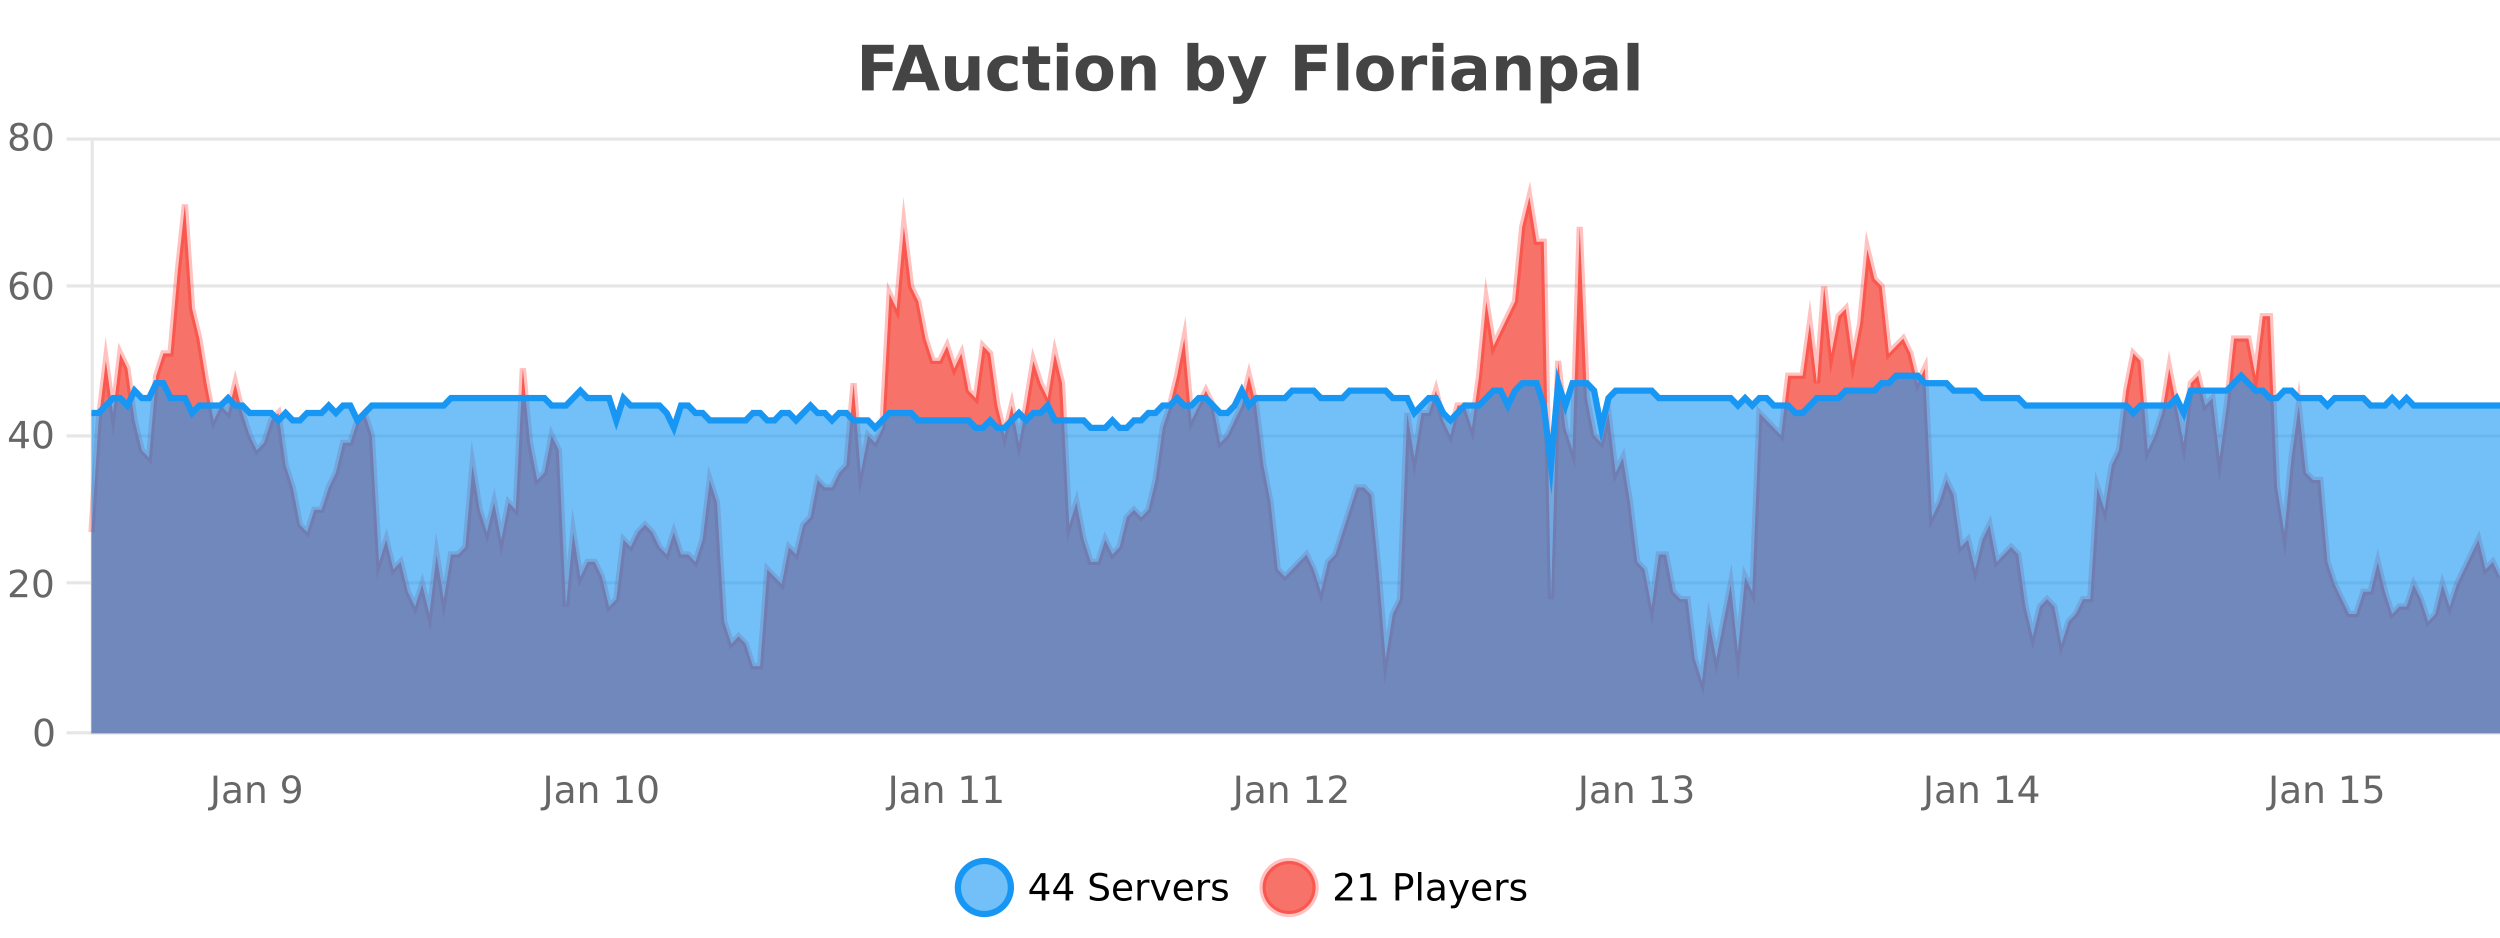
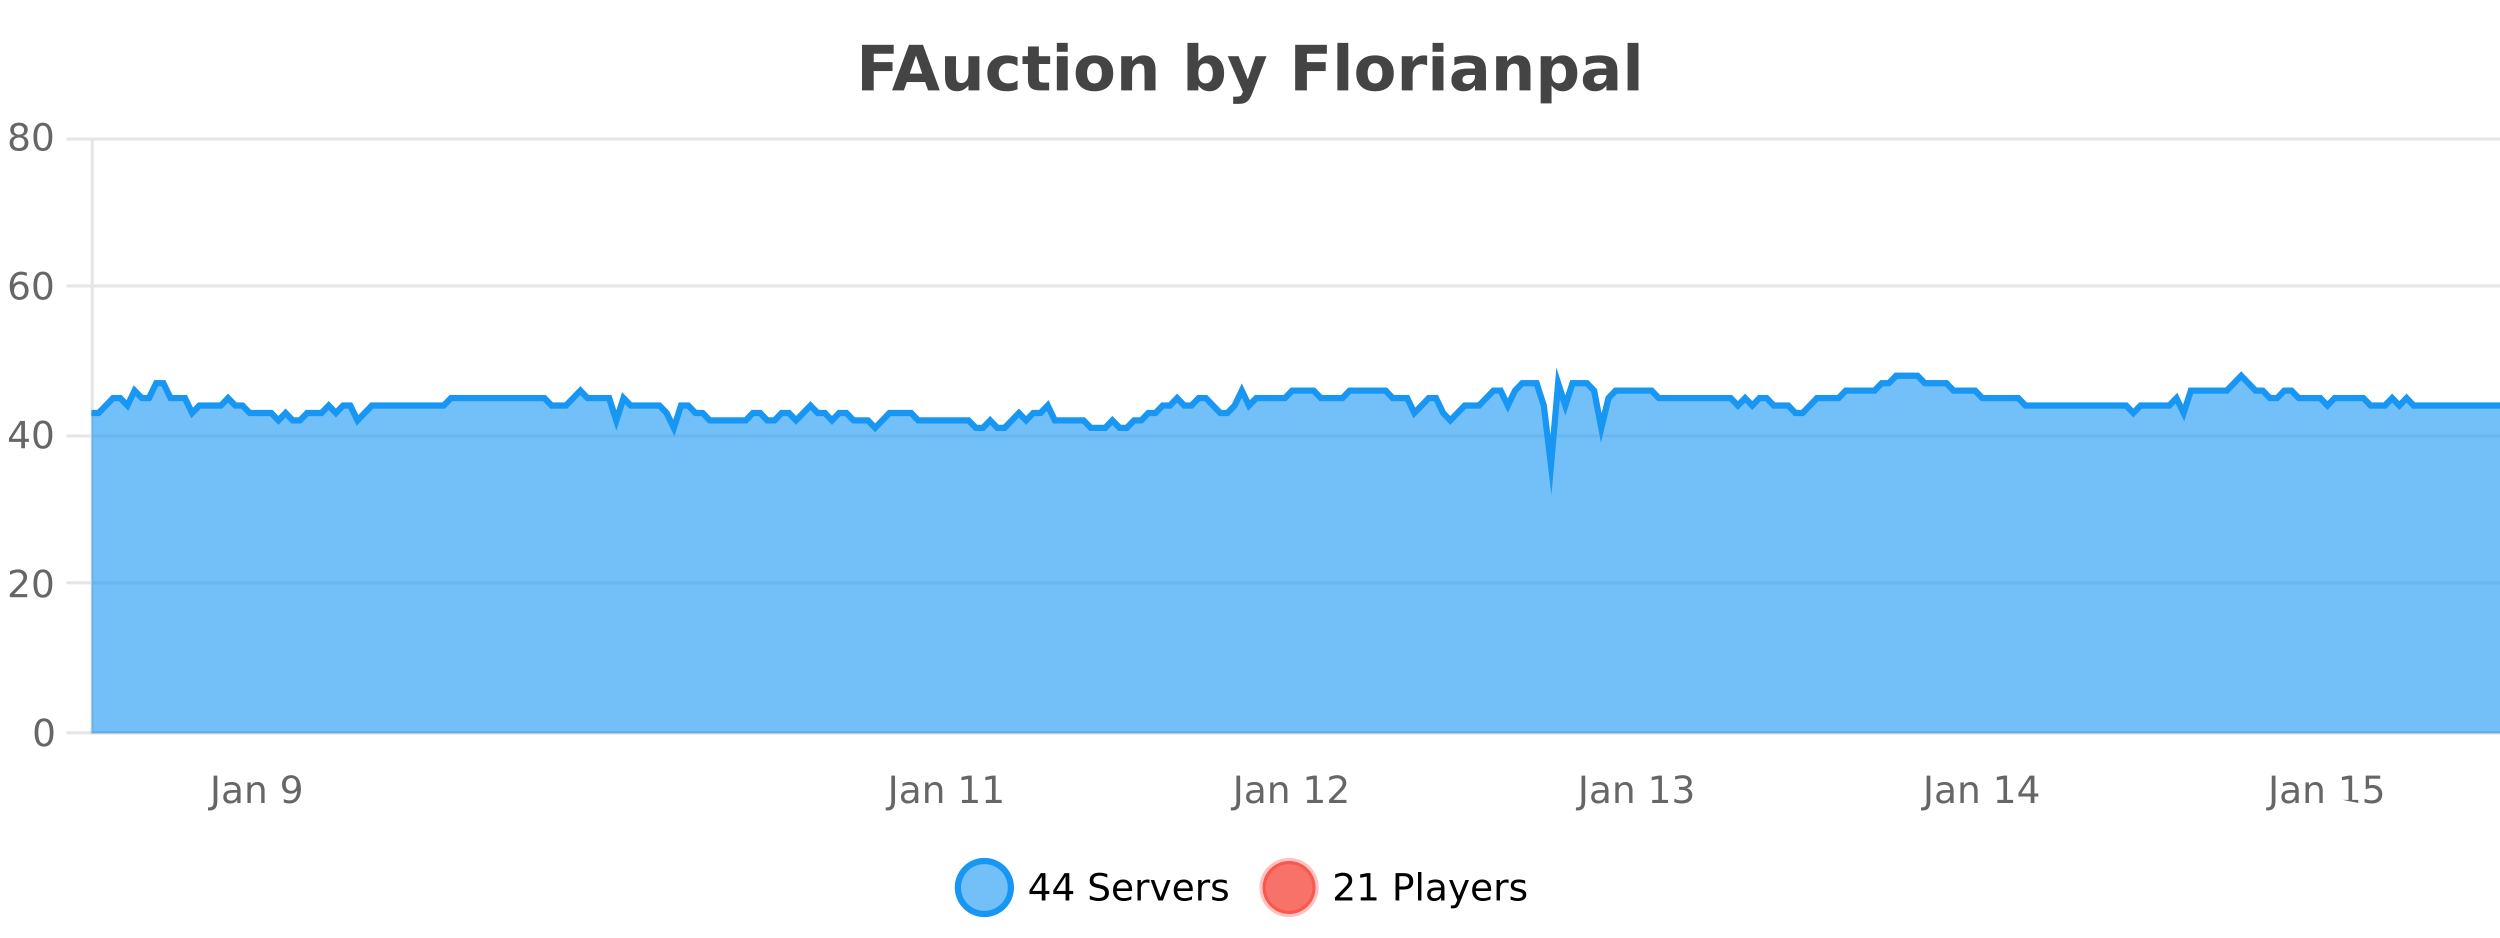
<svg xmlns="http://www.w3.org/2000/svg" width="800pt" height="300pt" viewBox="0 0 800 300" version="1.1">
  <defs>
    <clipPath id="clip1">
      <path d="M 278 263 L 352 263 L 352 300 L 278 300 Z M 278 263 " />
    </clipPath>
    <clipPath id="clip2">
      <path d="M 375 263 L 450 263 L 450 300 L 375 300 Z M 375 263 " />
    </clipPath>
    <clipPath id="clip3">
-       <path d="M 29.27 63 L 800 63 L 800 234.602 L 29.27 234.602 Z M 29.27 63 " />
-     </clipPath>
+       </clipPath>
    <clipPath id="clip4">
-       <path d="M 28.27 43 L 800 43 L 800 235.602 L 28.27 235.602 Z M 28.27 43 " />
-     </clipPath>
+       </clipPath>
    <clipPath id="clip5">
      <path d="M 29.27 120 L 800 120 L 800 234.602 L 29.27 234.602 Z M 29.27 120 " />
    </clipPath>
    <clipPath id="clip6">
      <path d="M 28.27 91 L 800 91 L 800 178 L 28.27 178 Z M 28.27 91 " />
    </clipPath>
  </defs>
  <g id="surface162421">
    <rect x="0" y="0" width="800" height="300" style="fill:rgb(100%,100%,100%);fill-opacity:1;stroke:none;" />
    <path style="fill:none;stroke-width:1;stroke-linecap:butt;stroke-linejoin:miter;stroke:rgb(0%,0%,0%);stroke-opacity:0.098;stroke-miterlimit:10;" d="M 30 234.5 L 800 234.5 " />
    <path style="fill:none;stroke-width:1;stroke-linecap:butt;stroke-linejoin:miter;stroke:rgb(0%,0%,0%);stroke-opacity:0.098;stroke-miterlimit:10;" d="M 21.27 234.5 L 29 234.5 " />
    <path style="fill:none;stroke-width:1;stroke-linecap:butt;stroke-linejoin:miter;stroke:rgb(0%,0%,0%);stroke-opacity:0.098;stroke-miterlimit:10;" d="M 30 186.5 L 800 186.5 " />
    <path style="fill:none;stroke-width:1;stroke-linecap:butt;stroke-linejoin:miter;stroke:rgb(0%,0%,0%);stroke-opacity:0.098;stroke-miterlimit:10;" d="M 21.27 186.5 L 29 186.5 " />
    <path style="fill:none;stroke-width:1;stroke-linecap:butt;stroke-linejoin:miter;stroke:rgb(0%,0%,0%);stroke-opacity:0.098;stroke-miterlimit:10;" d="M 30 139.5 L 800 139.5 " />
    <path style="fill:none;stroke-width:1;stroke-linecap:butt;stroke-linejoin:miter;stroke:rgb(0%,0%,0%);stroke-opacity:0.098;stroke-miterlimit:10;" d="M 21.27 139.5 L 29 139.5 " />
    <path style="fill:none;stroke-width:1;stroke-linecap:butt;stroke-linejoin:miter;stroke:rgb(0%,0%,0%);stroke-opacity:0.098;stroke-miterlimit:10;" d="M 30 91.5 L 800 91.5 " />
    <path style="fill:none;stroke-width:1;stroke-linecap:butt;stroke-linejoin:miter;stroke:rgb(0%,0%,0%);stroke-opacity:0.098;stroke-miterlimit:10;" d="M 21.27 91.5 L 29 91.5 " />
    <path style="fill:none;stroke-width:1;stroke-linecap:butt;stroke-linejoin:miter;stroke:rgb(0%,0%,0%);stroke-opacity:0.098;stroke-miterlimit:10;" d="M 30 44.5 L 800 44.5 " />
    <path style="fill:none;stroke-width:1;stroke-linecap:butt;stroke-linejoin:miter;stroke:rgb(0%,0%,0%);stroke-opacity:0.098;stroke-miterlimit:10;" d="M 21.27 44.5 L 29 44.5 " />
    <path style=" stroke:none;fill-rule:nonzero;fill:rgb(9.02%,58.824%,95.294%);fill-opacity:0.6;" d="M 323.488 284 C 323.488 288.688 319.688 292.484 315.004 292.484 C 310.316 292.484 306.52 288.688 306.52 284 C 306.52 279.312 310.316 275.516 315.004 275.516 C 319.688 275.516 323.488 279.312 323.488 284 Z M 323.488 284 " />
    <g clip-path="url(#clip1)" clip-rule="nonzero">
      <path style="fill:none;stroke-width:2;stroke-linecap:butt;stroke-linejoin:miter;stroke:rgb(9.02%,58.824%,95.294%);stroke-opacity:1;stroke-miterlimit:10;" d="M 323.488 284 C 323.488 288.688 319.688 292.484 315.004 292.484 C 310.316 292.484 306.52 288.688 306.52 284 C 306.52 279.312 310.316 275.516 315.004 275.516 C 319.688 275.516 323.488 279.312 323.488 284 Z M 323.488 284 " />
    </g>
    <path style=" stroke:none;fill-rule:nonzero;fill:rgb(0%,0%,0%);fill-opacity:1;" d="M 333.352 280.438 L 330.367 285.109 L 333.352 285.109 Z M 333.039 279.406 L 334.539 279.406 L 334.539 285.109 L 335.789 285.109 L 335.789 286.094 L 334.539 286.094 L 334.539 288.156 L 333.352 288.156 L 333.352 286.094 L 329.414 286.094 L 329.414 284.953 Z M 340.984 280.438 L 338 285.109 L 340.984 285.109 Z M 340.672 279.406 L 342.172 279.406 L 342.172 285.109 L 343.422 285.109 L 343.422 286.094 L 342.172 286.094 L 342.172 288.156 L 340.984 288.156 L 340.984 286.094 L 337.047 286.094 L 337.047 284.953 Z M 354.324 279.688 L 354.324 280.844 C 353.875 280.637 353.449 280.48 353.043 280.375 C 352.645 280.262 352.266 280.203 351.902 280.203 C 351.254 280.203 350.754 280.328 350.402 280.578 C 350.059 280.828 349.887 281.188 349.887 281.656 C 349.887 282.043 350 282.336 350.23 282.531 C 350.457 282.73 350.902 282.887 351.559 283 L 352.262 283.156 C 353.145 283.324 353.797 283.621 354.215 284.047 C 354.641 284.465 354.855 285.027 354.855 285.734 C 354.855 286.59 354.566 287.234 353.996 287.672 C 353.434 288.109 352.598 288.328 351.496 288.328 C 351.09 288.328 350.652 288.281 350.184 288.188 C 349.715 288.094 349.23 287.953 348.73 287.766 L 348.73 286.547 C 349.207 286.82 349.676 287.023 350.137 287.156 C 350.605 287.293 351.059 287.359 351.496 287.359 C 352.172 287.359 352.691 287.23 353.059 286.969 C 353.434 286.699 353.621 286.32 353.621 285.828 C 353.621 285.402 353.484 285.07 353.215 284.828 C 352.953 284.578 352.52 284.398 351.918 284.281 L 351.199 284.141 C 350.312 283.965 349.672 283.688 349.277 283.312 C 348.891 282.938 348.699 282.418 348.699 281.75 C 348.699 280.969 348.969 280.359 349.512 279.922 C 350.051 279.477 350.801 279.25 351.762 279.25 C 352.176 279.25 352.594 279.289 353.012 279.359 C 353.438 279.434 353.875 279.543 354.324 279.688 Z M 362.27 284.609 L 362.27 285.125 L 357.301 285.125 C 357.352 285.875 357.574 286.445 357.973 286.828 C 358.379 287.215 358.934 287.406 359.645 287.406 C 360.059 287.406 360.461 287.359 360.848 287.266 C 361.242 287.164 361.633 287.008 362.02 286.797 L 362.02 287.828 C 361.621 287.984 361.223 288.105 360.816 288.188 C 360.41 288.281 359.996 288.328 359.582 288.328 C 358.539 288.328 357.711 288.027 357.098 287.422 C 356.48 286.809 356.176 285.98 356.176 284.938 C 356.176 283.867 356.465 283.016 357.051 282.391 C 357.633 281.758 358.414 281.438 359.395 281.438 C 360.277 281.438 360.977 281.727 361.488 282.297 C 362.008 282.859 362.27 283.633 362.27 284.609 Z M 361.191 284.281 C 361.18 283.699 361.012 283.23 360.691 282.875 C 360.367 282.523 359.941 282.344 359.41 282.344 C 358.805 282.344 358.32 282.516 357.957 282.859 C 357.602 283.203 357.398 283.684 357.348 284.297 Z M 367.84 282.594 C 367.715 282.531 367.578 282.484 367.434 282.453 C 367.297 282.414 367.141 282.391 366.965 282.391 C 366.359 282.391 365.891 282.59 365.559 282.984 C 365.234 283.383 365.074 283.953 365.074 284.703 L 365.074 288.156 L 363.996 288.156 L 363.996 281.594 L 365.074 281.594 L 365.074 282.609 C 365.301 282.215 365.598 281.922 365.965 281.734 C 366.328 281.539 366.77 281.438 367.293 281.438 C 367.363 281.438 367.441 281.445 367.527 281.453 C 367.621 281.465 367.719 281.48 367.824 281.5 Z M 368.195 281.594 L 369.336 281.594 L 371.383 287.094 L 373.445 281.594 L 374.586 281.594 L 372.117 288.156 L 370.648 288.156 Z M 381.688 284.609 L 381.688 285.125 L 376.719 285.125 C 376.77 285.875 376.992 286.445 377.391 286.828 C 377.797 287.215 378.352 287.406 379.062 287.406 C 379.477 287.406 379.879 287.359 380.266 287.266 C 380.66 287.164 381.051 287.008 381.438 286.797 L 381.438 287.828 C 381.039 287.984 380.641 288.105 380.234 288.188 C 379.828 288.281 379.414 288.328 379 288.328 C 377.957 288.328 377.129 288.027 376.516 287.422 C 375.898 286.809 375.594 285.98 375.594 284.938 C 375.594 283.867 375.883 283.016 376.469 282.391 C 377.051 281.758 377.832 281.438 378.812 281.438 C 379.695 281.438 380.395 281.727 380.906 282.297 C 381.426 282.859 381.688 283.633 381.688 284.609 Z M 380.609 284.281 C 380.598 283.699 380.43 283.23 380.109 282.875 C 379.785 282.523 379.359 282.344 378.828 282.344 C 378.223 282.344 377.738 282.516 377.375 282.859 C 377.02 283.203 376.816 283.684 376.766 284.297 Z M 387.258 282.594 C 387.133 282.531 386.996 282.484 386.852 282.453 C 386.715 282.414 386.559 282.391 386.383 282.391 C 385.777 282.391 385.309 282.59 384.977 282.984 C 384.652 283.383 384.492 283.953 384.492 284.703 L 384.492 288.156 L 383.414 288.156 L 383.414 281.594 L 384.492 281.594 L 384.492 282.609 C 384.719 282.215 385.016 281.922 385.383 281.734 C 385.746 281.539 386.188 281.438 386.711 281.438 C 386.781 281.438 386.859 281.445 386.945 281.453 C 387.039 281.465 387.137 281.48 387.242 281.5 Z M 392.566 281.781 L 392.566 282.812 C 392.262 282.656 391.945 282.543 391.613 282.469 C 391.289 282.387 390.949 282.344 390.598 282.344 C 390.066 282.344 389.664 282.43 389.395 282.594 C 389.121 282.75 388.988 282.996 388.988 283.328 C 388.988 283.578 389.082 283.777 389.27 283.922 C 389.465 284.059 389.855 284.188 390.441 284.312 L 390.801 284.406 C 391.57 284.562 392.117 284.793 392.441 285.094 C 392.762 285.398 392.926 285.812 392.926 286.344 C 392.926 286.961 392.68 287.445 392.191 287.797 C 391.711 288.152 391.051 288.328 390.207 288.328 C 389.852 288.328 389.48 288.289 389.098 288.219 C 388.723 288.156 388.324 288.059 387.91 287.922 L 387.91 286.797 C 388.305 287.008 388.695 287.164 389.082 287.266 C 389.465 287.371 389.852 287.422 390.238 287.422 C 390.738 287.422 391.121 287.34 391.395 287.172 C 391.676 286.996 391.816 286.746 391.816 286.422 C 391.816 286.133 391.715 285.906 391.52 285.75 C 391.32 285.594 390.887 285.445 390.223 285.297 L 389.848 285.219 C 389.18 285.074 388.695 284.855 388.395 284.562 C 388.102 284.273 387.957 283.875 387.957 283.375 C 387.957 282.75 388.176 282.273 388.613 281.938 C 389.051 281.605 389.668 281.438 390.473 281.438 C 390.867 281.438 391.242 281.469 391.598 281.531 C 391.949 281.586 392.273 281.668 392.566 281.781 Z M 325.004 277.016 " />
    <path style=" stroke:none;fill-rule:nonzero;fill:rgb(96.863%,44.706%,40.784%);fill-opacity:1;" d="M 420.988 284 C 420.988 288.688 417.191 292.484 412.504 292.484 C 407.82 292.484 404.02 288.688 404.02 284 C 404.02 279.312 407.82 275.516 412.504 275.516 C 417.191 275.516 420.988 279.312 420.988 284 Z M 420.988 284 " />
    <g clip-path="url(#clip2)" clip-rule="nonzero">
      <path style="fill:none;stroke-width:2;stroke-linecap:butt;stroke-linejoin:miter;stroke:rgb(100%,4.706%,0%);stroke-opacity:0.247;stroke-miterlimit:10;" d="M 420.988 284 C 420.988 288.688 417.191 292.484 412.504 292.484 C 407.82 292.484 404.02 288.688 404.02 284 C 404.02 279.312 407.82 275.516 412.504 275.516 C 417.191 275.516 420.988 279.312 420.988 284 Z M 420.988 284 " />
    </g>
    <path style=" stroke:none;fill-rule:nonzero;fill:rgb(0%,0%,0%);fill-opacity:1;" d="M 428.617 287.156 L 432.758 287.156 L 432.758 288.156 L 427.195 288.156 L 427.195 287.156 C 427.641 286.699 428.25 286.078 429.023 285.297 C 429.805 284.508 430.293 283.996 430.492 283.766 C 430.875 283.352 431.141 282.996 431.289 282.703 C 431.445 282.402 431.523 282.109 431.523 281.828 C 431.523 281.359 431.355 280.98 431.023 280.688 C 430.699 280.398 430.277 280.25 429.758 280.25 C 429.383 280.25 428.984 280.312 428.57 280.438 C 428.164 280.562 427.727 280.762 427.258 281.031 L 427.258 279.828 C 427.734 279.641 428.18 279.5 428.586 279.406 C 429 279.305 429.383 279.25 429.727 279.25 C 430.633 279.25 431.355 279.48 431.898 279.938 C 432.438 280.387 432.711 280.992 432.711 281.75 C 432.711 282.105 432.641 282.445 432.508 282.766 C 432.371 283.09 432.125 283.469 431.773 283.906 C 431.668 284.023 431.355 284.352 430.836 284.891 C 430.312 285.434 429.574 286.188 428.617 287.156 Z M 435.438 287.156 L 437.375 287.156 L 437.375 280.484 L 435.266 280.906 L 435.266 279.828 L 437.359 279.406 L 438.547 279.406 L 438.547 287.156 L 440.484 287.156 L 440.484 288.156 L 435.438 288.156 Z M 447.762 280.375 L 447.762 283.672 L 449.246 283.672 C 449.797 283.672 450.223 283.531 450.527 283.25 C 450.828 282.961 450.98 282.547 450.98 282.016 C 450.98 281.496 450.828 281.094 450.527 280.812 C 450.223 280.523 449.797 280.375 449.246 280.375 Z M 446.574 279.406 L 449.246 279.406 C 450.234 279.406 450.98 279.633 451.48 280.078 C 451.98 280.516 452.23 281.164 452.23 282.016 C 452.23 282.883 451.98 283.539 451.48 283.984 C 450.98 284.422 450.234 284.641 449.246 284.641 L 447.762 284.641 L 447.762 288.156 L 446.574 288.156 Z M 453.766 279.031 L 454.844 279.031 L 454.844 288.156 L 453.766 288.156 Z M 460.082 284.859 C 459.215 284.859 458.613 284.961 458.27 285.156 C 457.934 285.355 457.77 285.695 457.77 286.172 C 457.77 286.559 457.895 286.867 458.145 287.094 C 458.402 287.312 458.746 287.422 459.176 287.422 C 459.777 287.422 460.258 287.215 460.613 286.797 C 460.977 286.371 461.16 285.805 461.16 285.094 L 461.16 284.859 Z M 462.238 284.406 L 462.238 288.156 L 461.16 288.156 L 461.16 287.156 C 460.91 287.555 460.602 287.852 460.238 288.047 C 459.871 288.234 459.426 288.328 458.895 288.328 C 458.215 288.328 457.68 288.141 457.285 287.766 C 456.887 287.383 456.691 286.875 456.691 286.25 C 456.691 285.512 456.934 284.953 457.426 284.578 C 457.926 284.203 458.664 284.016 459.645 284.016 L 461.16 284.016 L 461.16 283.906 C 461.16 283.406 460.992 283.023 460.66 282.75 C 460.336 282.48 459.883 282.344 459.301 282.344 C 458.926 282.344 458.555 282.391 458.191 282.484 C 457.836 282.578 457.496 282.715 457.176 282.891 L 457.176 281.891 C 457.57 281.734 457.949 281.621 458.316 281.547 C 458.691 281.477 459.055 281.438 459.41 281.438 C 460.355 281.438 461.066 281.684 461.535 282.172 C 462.004 282.664 462.238 283.406 462.238 284.406 Z M 467.188 288.766 C 466.883 289.547 466.586 290.055 466.297 290.297 C 466.004 290.535 465.617 290.656 465.141 290.656 L 464.281 290.656 L 464.281 289.75 L 464.906 289.75 C 465.207 289.75 465.438 289.676 465.594 289.531 C 465.758 289.395 465.941 289.066 466.141 288.547 L 466.344 288.047 L 463.688 281.594 L 464.828 281.594 L 466.875 286.719 L 468.938 281.594 L 470.078 281.594 Z M 477.18 284.609 L 477.18 285.125 L 472.211 285.125 C 472.262 285.875 472.484 286.445 472.883 286.828 C 473.289 287.215 473.844 287.406 474.555 287.406 C 474.969 287.406 475.371 287.359 475.758 287.266 C 476.152 287.164 476.543 287.008 476.93 286.797 L 476.93 287.828 C 476.531 287.984 476.133 288.105 475.727 288.188 C 475.32 288.281 474.906 288.328 474.492 288.328 C 473.449 288.328 472.621 288.027 472.008 287.422 C 471.391 286.809 471.086 285.98 471.086 284.938 C 471.086 283.867 471.375 283.016 471.961 282.391 C 472.543 281.758 473.324 281.438 474.305 281.438 C 475.188 281.438 475.887 281.727 476.398 282.297 C 476.918 282.859 477.18 283.633 477.18 284.609 Z M 476.102 284.281 C 476.09 283.699 475.922 283.23 475.602 282.875 C 475.277 282.523 474.852 282.344 474.32 282.344 C 473.715 282.344 473.23 282.516 472.867 282.859 C 472.512 283.203 472.309 283.684 472.258 284.297 Z M 482.75 282.594 C 482.625 282.531 482.488 282.484 482.344 282.453 C 482.207 282.414 482.051 282.391 481.875 282.391 C 481.27 282.391 480.801 282.59 480.469 282.984 C 480.145 283.383 479.984 283.953 479.984 284.703 L 479.984 288.156 L 478.906 288.156 L 478.906 281.594 L 479.984 281.594 L 479.984 282.609 C 480.211 282.215 480.508 281.922 480.875 281.734 C 481.238 281.539 481.68 281.438 482.203 281.438 C 482.273 281.438 482.352 281.445 482.438 281.453 C 482.531 281.465 482.629 281.48 482.734 281.5 Z M 488.055 281.781 L 488.055 282.812 C 487.75 282.656 487.434 282.543 487.102 282.469 C 486.777 282.387 486.438 282.344 486.086 282.344 C 485.555 282.344 485.152 282.43 484.883 282.594 C 484.609 282.75 484.477 282.996 484.477 283.328 C 484.477 283.578 484.57 283.777 484.758 283.922 C 484.953 284.059 485.344 284.188 485.93 284.312 L 486.289 284.406 C 487.059 284.562 487.605 284.793 487.93 285.094 C 488.25 285.398 488.414 285.812 488.414 286.344 C 488.414 286.961 488.168 287.445 487.68 287.797 C 487.199 288.152 486.539 288.328 485.695 288.328 C 485.34 288.328 484.969 288.289 484.586 288.219 C 484.211 288.156 483.812 288.059 483.398 287.922 L 483.398 286.797 C 483.793 287.008 484.184 287.164 484.57 287.266 C 484.953 287.371 485.34 287.422 485.727 287.422 C 486.227 287.422 486.609 287.34 486.883 287.172 C 487.164 286.996 487.305 286.746 487.305 286.422 C 487.305 286.133 487.203 285.906 487.008 285.75 C 486.809 285.594 486.375 285.445 485.711 285.297 L 485.336 285.219 C 484.668 285.074 484.184 284.855 483.883 284.562 C 483.59 284.273 483.445 283.875 483.445 283.375 C 483.445 282.75 483.664 282.273 484.102 281.938 C 484.539 281.605 485.156 281.438 485.961 281.438 C 486.355 281.438 486.73 281.469 487.086 281.531 C 487.438 281.586 487.762 281.668 488.055 281.781 Z M 422.504 277.016 " />
    <path style=" stroke:none;fill-rule:nonzero;fill:rgb(26.667%,26.667%,26.667%);fill-opacity:1;" d="M 275.844 14.344 L 285.984 14.344 L 285.984 17.188 L 279.594 17.188 L 279.594 19.891 L 285.609 19.891 L 285.609 22.734 L 279.594 22.734 L 279.594 28.922 L 275.844 28.922 Z M 296.055 26.266 L 290.18 26.266 L 289.242 28.922 L 285.461 28.922 L 290.867 14.344 L 295.352 14.344 L 300.742 28.922 L 296.977 28.922 Z M 291.117 23.562 L 295.102 23.562 L 293.117 17.766 Z M 302.406 24.656 L 302.406 17.984 L 305.922 17.984 L 305.922 19.078 C 305.922 19.672 305.914 20.418 305.906 21.312 C 305.906 22.211 305.906 22.805 305.906 23.094 C 305.906 23.98 305.926 24.617 305.969 25 C 306.02 25.387 306.098 25.668 306.203 25.844 C 306.348 26.074 306.535 26.25 306.766 26.375 C 306.992 26.5 307.258 26.562 307.562 26.562 C 308.289 26.562 308.863 26.281 309.281 25.719 C 309.695 25.156 309.906 24.383 309.906 23.391 L 309.906 17.984 L 313.406 17.984 L 313.406 28.922 L 309.906 28.922 L 309.906 27.344 C 309.375 27.98 308.812 28.449 308.219 28.75 C 307.633 29.051 306.988 29.203 306.281 29.203 C 305.02 29.203 304.055 28.82 303.391 28.047 C 302.734 27.266 302.406 26.137 302.406 24.656 Z M 325.602 18.328 L 325.602 21.172 C 325.133 20.852 324.656 20.609 324.18 20.453 C 323.699 20.297 323.199 20.219 322.68 20.219 C 321.711 20.219 320.949 20.508 320.398 21.078 C 319.855 21.641 319.586 22.438 319.586 23.469 C 319.586 24.492 319.855 25.289 320.398 25.859 C 320.949 26.422 321.711 26.703 322.68 26.703 C 323.23 26.703 323.75 26.625 324.242 26.469 C 324.73 26.305 325.184 26.059 325.602 25.734 L 325.602 28.594 C 325.059 28.805 324.508 28.953 323.945 29.047 C 323.383 29.148 322.812 29.203 322.242 29.203 C 320.273 29.203 318.73 28.699 317.617 27.688 C 316.5 26.68 315.945 25.273 315.945 23.469 C 315.945 21.656 316.5 20.246 317.617 19.234 C 318.73 18.227 320.273 17.719 322.242 17.719 C 322.812 17.719 323.375 17.773 323.93 17.875 C 324.492 17.969 325.047 18.121 325.602 18.328 Z M 332.438 14.875 L 332.438 17.984 L 336.047 17.984 L 336.047 20.484 L 332.438 20.484 L 332.438 25.125 C 332.438 25.637 332.535 25.98 332.734 26.156 C 332.941 26.336 333.344 26.422 333.938 26.422 L 335.734 26.422 L 335.734 28.922 L 332.734 28.922 C 331.359 28.922 330.379 28.637 329.797 28.062 C 329.223 27.48 328.938 26.5 328.938 25.125 L 328.938 20.484 L 327.203 20.484 L 327.203 17.984 L 328.938 17.984 L 328.938 14.875 Z M 338.188 17.984 L 341.672 17.984 L 341.672 28.922 L 338.188 28.922 Z M 338.188 13.719 L 341.672 13.719 L 341.672 16.578 L 338.188 16.578 Z M 350.246 20.219 C 349.465 20.219 348.871 20.5 348.465 21.062 C 348.059 21.617 347.855 22.418 347.855 23.469 C 347.855 24.512 348.059 25.312 348.465 25.875 C 348.871 26.43 349.465 26.703 350.246 26.703 C 351.004 26.703 351.582 26.43 351.98 25.875 C 352.387 25.312 352.59 24.512 352.59 23.469 C 352.59 22.418 352.387 21.617 351.98 21.062 C 351.582 20.5 351.004 20.219 350.246 20.219 Z M 350.246 17.719 C 352.121 17.719 353.582 18.23 354.637 19.25 C 355.699 20.262 356.23 21.668 356.23 23.469 C 356.23 25.262 355.699 26.668 354.637 27.688 C 353.582 28.699 352.121 29.203 350.246 29.203 C 348.348 29.203 346.871 28.699 345.809 27.688 C 344.746 26.668 344.215 25.262 344.215 23.469 C 344.215 21.668 344.746 20.262 345.809 19.25 C 346.871 18.23 348.348 17.719 350.246 17.719 Z M 369.766 22.266 L 369.766 28.922 L 366.25 28.922 L 366.25 23.828 C 366.25 22.883 366.227 22.23 366.188 21.875 C 366.145 21.512 366.07 21.246 365.969 21.078 C 365.832 20.852 365.645 20.672 365.406 20.547 C 365.176 20.422 364.91 20.359 364.609 20.359 C 363.879 20.359 363.305 20.641 362.891 21.203 C 362.473 21.766 362.266 22.547 362.266 23.547 L 362.266 28.922 L 358.781 28.922 L 358.781 17.984 L 362.266 17.984 L 362.266 19.578 C 362.797 18.945 363.359 18.477 363.953 18.172 C 364.547 17.871 365.195 17.719 365.906 17.719 C 367.176 17.719 368.133 18.109 368.781 18.891 C 369.438 19.664 369.766 20.789 369.766 22.266 Z M 385.797 26.672 C 386.547 26.672 387.117 26.402 387.516 25.859 C 387.91 25.309 388.109 24.512 388.109 23.469 C 388.109 22.43 387.91 21.637 387.516 21.094 C 387.117 20.543 386.547 20.266 385.797 20.266 C 385.047 20.266 384.469 20.543 384.062 21.094 C 383.664 21.637 383.469 22.43 383.469 23.469 C 383.469 24.5 383.664 25.293 384.062 25.844 C 384.469 26.398 385.047 26.672 385.797 26.672 Z M 383.469 19.578 C 383.957 18.945 384.492 18.477 385.078 18.172 C 385.66 17.871 386.332 17.719 387.094 17.719 C 388.445 17.719 389.555 18.258 390.422 19.328 C 391.285 20.402 391.719 21.781 391.719 23.469 C 391.719 25.148 391.285 26.523 390.422 27.594 C 389.555 28.668 388.445 29.203 387.094 29.203 C 386.332 29.203 385.66 29.051 385.078 28.75 C 384.492 28.449 383.957 27.98 383.469 27.344 L 383.469 28.922 L 379.984 28.922 L 379.984 13.719 L 383.469 13.719 Z M 392.863 17.984 L 396.348 17.984 L 399.301 25.406 L 401.801 17.984 L 405.285 17.984 L 400.691 29.953 C 400.23 31.172 399.691 32.02 399.066 32.5 C 398.449 32.988 397.645 33.234 396.645 33.234 L 394.613 33.234 L 394.613 30.938 L 395.707 30.938 C 396.301 30.938 396.73 30.844 397.004 30.656 C 397.273 30.469 397.48 30.129 397.629 29.641 L 397.738 29.344 Z M 414.457 14.344 L 424.598 14.344 L 424.598 17.188 L 418.207 17.188 L 418.207 19.891 L 424.223 19.891 L 424.223 22.734 L 418.207 22.734 L 418.207 28.922 L 414.457 28.922 Z M 427.961 13.719 L 431.445 13.719 L 431.445 28.922 L 427.961 28.922 Z M 440.023 20.219 C 439.242 20.219 438.648 20.5 438.242 21.062 C 437.836 21.617 437.633 22.418 437.633 23.469 C 437.633 24.512 437.836 25.312 438.242 25.875 C 438.648 26.43 439.242 26.703 440.023 26.703 C 440.781 26.703 441.359 26.43 441.758 25.875 C 442.164 25.312 442.367 24.512 442.367 23.469 C 442.367 22.418 442.164 21.617 441.758 21.062 C 441.359 20.5 440.781 20.219 440.023 20.219 Z M 440.023 17.719 C 441.898 17.719 443.359 18.23 444.414 19.25 C 445.477 20.262 446.008 21.668 446.008 23.469 C 446.008 25.262 445.477 26.668 444.414 27.688 C 443.359 28.699 441.898 29.203 440.023 29.203 C 438.125 29.203 436.648 28.699 435.586 27.688 C 434.523 26.668 433.992 25.262 433.992 23.469 C 433.992 21.668 434.523 20.262 435.586 19.25 C 436.648 18.23 438.125 17.719 440.023 17.719 Z M 456.684 20.969 C 456.371 20.824 456.062 20.719 455.762 20.656 C 455.457 20.586 455.156 20.547 454.855 20.547 C 453.949 20.547 453.25 20.836 452.762 21.406 C 452.281 21.98 452.043 22.805 452.043 23.875 L 452.043 28.922 L 448.559 28.922 L 448.559 17.984 L 452.043 17.984 L 452.043 19.781 C 452.488 19.062 453.004 18.543 453.59 18.219 C 454.172 17.887 454.871 17.719 455.684 17.719 C 455.809 17.719 455.938 17.727 456.074 17.734 C 456.207 17.746 456.406 17.766 456.668 17.797 Z M 458.422 17.984 L 461.906 17.984 L 461.906 28.922 L 458.422 28.922 Z M 458.422 13.719 L 461.906 13.719 L 461.906 16.578 L 458.422 16.578 Z M 470.168 24 C 469.438 24 468.891 24.125 468.527 24.375 C 468.16 24.617 467.98 24.98 467.98 25.469 C 467.98 25.906 468.125 26.25 468.418 26.5 C 468.719 26.75 469.129 26.875 469.652 26.875 C 470.309 26.875 470.859 26.641 471.309 26.172 C 471.766 25.703 471.996 25.117 471.996 24.406 L 471.996 24 Z M 475.512 22.688 L 475.512 28.922 L 471.996 28.922 L 471.996 27.297 C 471.527 27.965 470.996 28.449 470.402 28.75 C 469.816 29.051 469.105 29.203 468.262 29.203 C 467.137 29.203 466.219 28.875 465.512 28.219 C 464.801 27.555 464.449 26.695 464.449 25.641 C 464.449 24.359 464.887 23.422 465.762 22.828 C 466.645 22.227 468.035 21.922 469.934 21.922 L 471.996 21.922 L 471.996 21.641 C 471.996 21.09 471.777 20.688 471.34 20.438 C 470.902 20.18 470.219 20.047 469.293 20.047 C 468.543 20.047 467.844 20.125 467.199 20.281 C 466.551 20.43 465.953 20.648 465.402 20.938 L 465.402 18.281 C 466.152 18.094 466.902 17.953 467.652 17.859 C 468.41 17.766 469.172 17.719 469.934 17.719 C 471.902 17.719 473.324 18.109 474.199 18.891 C 475.074 19.664 475.512 20.93 475.512 22.688 Z M 489.758 22.266 L 489.758 28.922 L 486.242 28.922 L 486.242 23.828 C 486.242 22.883 486.219 22.23 486.18 21.875 C 486.137 21.512 486.062 21.246 485.961 21.078 C 485.824 20.852 485.637 20.672 485.398 20.547 C 485.168 20.422 484.902 20.359 484.602 20.359 C 483.871 20.359 483.297 20.641 482.883 21.203 C 482.465 21.766 482.258 22.547 482.258 23.547 L 482.258 28.922 L 478.773 28.922 L 478.773 17.984 L 482.258 17.984 L 482.258 19.578 C 482.789 18.945 483.352 18.477 483.945 18.172 C 484.539 17.871 485.188 17.719 485.898 17.719 C 487.168 17.719 488.125 18.109 488.773 18.891 C 489.43 19.664 489.758 20.789 489.758 22.266 Z M 496.496 27.344 L 496.496 33.078 L 493.012 33.078 L 493.012 17.984 L 496.496 17.984 L 496.496 19.578 C 496.984 18.945 497.52 18.477 498.105 18.172 C 498.688 17.871 499.359 17.719 500.121 17.719 C 501.473 17.719 502.582 18.258 503.449 19.328 C 504.312 20.402 504.746 21.781 504.746 23.469 C 504.746 25.148 504.312 26.523 503.449 27.594 C 502.582 28.668 501.473 29.203 500.121 29.203 C 499.359 29.203 498.688 29.051 498.105 28.75 C 497.52 28.449 496.984 27.98 496.496 27.344 Z M 498.824 20.266 C 498.074 20.266 497.496 20.543 497.09 21.094 C 496.691 21.637 496.496 22.43 496.496 23.469 C 496.496 24.5 496.691 25.293 497.09 25.844 C 497.496 26.398 498.074 26.672 498.824 26.672 C 499.574 26.672 500.145 26.402 500.543 25.859 C 500.938 25.309 501.137 24.512 501.137 23.469 C 501.137 22.43 500.938 21.637 500.543 21.094 C 500.145 20.543 499.574 20.266 498.824 20.266 Z M 512.219 24 C 511.488 24 510.941 24.125 510.578 24.375 C 510.211 24.617 510.031 24.98 510.031 25.469 C 510.031 25.906 510.176 26.25 510.469 26.5 C 510.77 26.75 511.18 26.875 511.703 26.875 C 512.359 26.875 512.91 26.641 513.359 26.172 C 513.816 25.703 514.047 25.117 514.047 24.406 L 514.047 24 Z M 517.562 22.688 L 517.562 28.922 L 514.047 28.922 L 514.047 27.297 C 513.578 27.965 513.047 28.449 512.453 28.75 C 511.867 29.051 511.156 29.203 510.312 29.203 C 509.188 29.203 508.27 28.875 507.562 28.219 C 506.852 27.555 506.5 26.695 506.5 25.641 C 506.5 24.359 506.938 23.422 507.812 22.828 C 508.695 22.227 510.086 21.922 511.984 21.922 L 514.047 21.922 L 514.047 21.641 C 514.047 21.09 513.828 20.688 513.391 20.438 C 512.953 20.18 512.27 20.047 511.344 20.047 C 510.594 20.047 509.895 20.125 509.25 20.281 C 508.602 20.43 508.004 20.648 507.453 20.938 L 507.453 18.281 C 508.203 18.094 508.953 17.953 509.703 17.859 C 510.461 17.766 511.223 17.719 511.984 17.719 C 513.953 17.719 515.375 18.109 516.25 18.891 C 517.125 19.664 517.562 20.93 517.562 22.688 Z M 520.824 13.719 L 524.309 13.719 L 524.309 28.922 L 520.824 28.922 Z M 274 10.359 " />
    <path style="fill:none;stroke-width:1;stroke-linecap:butt;stroke-linejoin:miter;stroke:rgb(0%,0%,0%);stroke-opacity:0.098;stroke-miterlimit:10;" d="M 29 234.5 L 801 234.5 " />
    <path style=" stroke:none;fill-rule:nonzero;fill:rgb(40%,40%,40%);fill-opacity:1;" d="M 68.355 248.203 L 69.543 248.203 L 69.543 256.344 C 69.543 257.395 69.34 258.16 68.934 258.641 C 68.535 259.117 67.895 259.359 67.012 259.359 L 66.559 259.359 L 66.559 258.359 L 66.934 258.359 C 67.453 258.359 67.816 258.211 68.027 257.922 C 68.246 257.629 68.355 257.102 68.355 256.344 Z M 74.832 253.656 C 73.965 253.656 73.363 253.758 73.02 253.953 C 72.684 254.152 72.52 254.492 72.52 254.969 C 72.52 255.355 72.645 255.664 72.895 255.891 C 73.152 256.109 73.496 256.219 73.926 256.219 C 74.527 256.219 75.008 256.012 75.363 255.594 C 75.727 255.168 75.91 254.602 75.91 253.891 L 75.91 253.656 Z M 76.988 253.203 L 76.988 256.953 L 75.91 256.953 L 75.91 255.953 C 75.66 256.352 75.352 256.648 74.988 256.844 C 74.621 257.031 74.176 257.125 73.645 257.125 C 72.965 257.125 72.43 256.938 72.035 256.562 C 71.637 256.18 71.441 255.672 71.441 255.047 C 71.441 254.309 71.684 253.75 72.176 253.375 C 72.676 253 73.414 252.812 74.395 252.812 L 75.91 252.812 L 75.91 252.703 C 75.91 252.203 75.742 251.82 75.41 251.547 C 75.086 251.277 74.633 251.141 74.051 251.141 C 73.676 251.141 73.305 251.188 72.941 251.281 C 72.586 251.375 72.246 251.512 71.926 251.688 L 71.926 250.688 C 72.32 250.531 72.699 250.418 73.066 250.344 C 73.441 250.273 73.805 250.234 74.16 250.234 C 75.105 250.234 75.816 250.48 76.285 250.969 C 76.754 251.461 76.988 252.203 76.988 253.203 Z M 84.672 252.984 L 84.672 256.953 L 83.594 256.953 L 83.594 253.031 C 83.594 252.406 83.469 251.945 83.219 251.641 C 82.977 251.328 82.617 251.172 82.141 251.172 C 81.555 251.172 81.094 251.359 80.75 251.734 C 80.414 252.102 80.25 252.605 80.25 253.25 L 80.25 256.953 L 79.172 256.953 L 79.172 250.391 L 80.25 250.391 L 80.25 251.406 C 80.508 251.012 80.812 250.719 81.156 250.531 C 81.508 250.336 81.914 250.234 82.375 250.234 C 83.125 250.234 83.691 250.469 84.078 250.938 C 84.473 251.398 84.672 252.078 84.672 252.984 Z M 90.809 256.766 L 90.809 255.688 C 91.109 255.836 91.41 255.945 91.715 256.016 C 92.016 256.09 92.316 256.125 92.621 256.125 C 93.402 256.125 93.996 255.867 94.402 255.344 C 94.816 254.812 95.051 254.012 95.105 252.938 C 94.887 253.281 94.598 253.543 94.246 253.719 C 93.902 253.898 93.516 253.984 93.09 253.984 C 92.215 253.984 91.52 253.727 91.012 253.203 C 90.5 252.672 90.246 251.945 90.246 251.016 C 90.246 250.121 90.512 249.402 91.043 248.859 C 91.574 248.32 92.281 248.047 93.168 248.047 C 94.176 248.047 94.949 248.438 95.48 249.219 C 96.02 249.992 96.293 251.117 96.293 252.594 C 96.293 253.969 95.965 255.07 95.309 255.891 C 94.652 256.715 93.77 257.125 92.668 257.125 C 92.363 257.125 92.062 257.094 91.762 257.031 C 91.457 256.977 91.141 256.891 90.809 256.766 Z M 93.168 253.062 C 93.699 253.062 94.121 252.883 94.434 252.516 C 94.746 252.152 94.902 251.652 94.902 251.016 C 94.902 250.391 94.746 249.898 94.434 249.531 C 94.121 249.168 93.699 248.984 93.168 248.984 C 92.637 248.984 92.215 249.168 91.902 249.531 C 91.598 249.898 91.449 250.391 91.449 251.016 C 91.449 251.652 91.598 252.152 91.902 252.516 C 92.215 252.883 92.637 253.062 93.168 253.062 Z M 67.184 245.816 " />
-     <path style=" stroke:none;fill-rule:nonzero;fill:rgb(40%,40%,40%);fill-opacity:1;" d="M 174.789 248.203 L 175.977 248.203 L 175.977 256.344 C 175.977 257.395 175.773 258.16 175.367 258.641 C 174.969 259.117 174.328 259.359 173.445 259.359 L 172.992 259.359 L 172.992 258.359 L 173.367 258.359 C 173.887 258.359 174.25 258.211 174.461 257.922 C 174.68 257.629 174.789 257.102 174.789 256.344 Z M 181.266 253.656 C 180.398 253.656 179.797 253.758 179.453 253.953 C 179.117 254.152 178.953 254.492 178.953 254.969 C 178.953 255.355 179.078 255.664 179.328 255.891 C 179.586 256.109 179.93 256.219 180.359 256.219 C 180.961 256.219 181.441 256.012 181.797 255.594 C 182.16 255.168 182.344 254.602 182.344 253.891 L 182.344 253.656 Z M 183.422 253.203 L 183.422 256.953 L 182.344 256.953 L 182.344 255.953 C 182.094 256.352 181.785 256.648 181.422 256.844 C 181.055 257.031 180.609 257.125 180.078 257.125 C 179.398 257.125 178.863 256.938 178.469 256.562 C 178.07 256.18 177.875 255.672 177.875 255.047 C 177.875 254.309 178.117 253.75 178.609 253.375 C 179.109 253 179.848 252.812 180.828 252.812 L 182.344 252.812 L 182.344 252.703 C 182.344 252.203 182.176 251.82 181.844 251.547 C 181.52 251.277 181.066 251.141 180.484 251.141 C 180.109 251.141 179.738 251.188 179.375 251.281 C 179.02 251.375 178.68 251.512 178.359 251.688 L 178.359 250.688 C 178.754 250.531 179.133 250.418 179.5 250.344 C 179.875 250.273 180.238 250.234 180.594 250.234 C 181.539 250.234 182.25 250.48 182.719 250.969 C 183.188 251.461 183.422 252.203 183.422 253.203 Z M 191.102 252.984 L 191.102 256.953 L 190.023 256.953 L 190.023 253.031 C 190.023 252.406 189.898 251.945 189.648 251.641 C 189.406 251.328 189.047 251.172 188.57 251.172 C 187.984 251.172 187.523 251.359 187.18 251.734 C 186.844 252.102 186.68 252.605 186.68 253.25 L 186.68 256.953 L 185.602 256.953 L 185.602 250.391 L 186.68 250.391 L 186.68 251.406 C 186.938 251.012 187.242 250.719 187.586 250.531 C 187.938 250.336 188.344 250.234 188.805 250.234 C 189.555 250.234 190.121 250.469 190.508 250.938 C 190.902 251.398 191.102 252.078 191.102 252.984 Z M 197.414 255.953 L 199.352 255.953 L 199.352 249.281 L 197.242 249.703 L 197.242 248.625 L 199.336 248.203 L 200.523 248.203 L 200.523 255.953 L 202.461 255.953 L 202.461 256.953 L 197.414 256.953 Z M 207.375 248.984 C 206.77 248.984 206.312 249.289 206 249.891 C 205.695 250.484 205.547 251.387 205.547 252.594 C 205.547 253.793 205.695 254.695 206 255.297 C 206.312 255.891 206.77 256.188 207.375 256.188 C 207.988 256.188 208.445 255.891 208.75 255.297 C 209.062 254.695 209.219 253.793 209.219 252.594 C 209.219 251.387 209.062 250.484 208.75 249.891 C 208.445 249.289 207.988 248.984 207.375 248.984 Z M 207.375 248.047 C 208.352 248.047 209.102 248.438 209.625 249.219 C 210.145 249.992 210.406 251.117 210.406 252.594 C 210.406 254.062 210.145 255.188 209.625 255.969 C 209.102 256.742 208.352 257.125 207.375 257.125 C 206.395 257.125 205.645 256.742 205.125 255.969 C 204.613 255.188 204.359 254.062 204.359 252.594 C 204.359 251.117 204.613 249.992 205.125 249.219 C 205.645 248.438 206.395 248.047 207.375 248.047 Z M 173.617 245.816 " />
    <path style=" stroke:none;fill-rule:nonzero;fill:rgb(40%,40%,40%);fill-opacity:1;" d="M 285.223 248.203 L 286.41 248.203 L 286.41 256.344 C 286.41 257.395 286.207 258.16 285.801 258.641 C 285.402 259.117 284.762 259.359 283.879 259.359 L 283.426 259.359 L 283.426 258.359 L 283.801 258.359 C 284.32 258.359 284.684 258.211 284.895 257.922 C 285.113 257.629 285.223 257.102 285.223 256.344 Z M 291.699 253.656 C 290.832 253.656 290.23 253.758 289.887 253.953 C 289.551 254.152 289.387 254.492 289.387 254.969 C 289.387 255.355 289.512 255.664 289.762 255.891 C 290.02 256.109 290.363 256.219 290.793 256.219 C 291.395 256.219 291.875 256.012 292.23 255.594 C 292.594 255.168 292.777 254.602 292.777 253.891 L 292.777 253.656 Z M 293.855 253.203 L 293.855 256.953 L 292.777 256.953 L 292.777 255.953 C 292.527 256.352 292.219 256.648 291.855 256.844 C 291.488 257.031 291.043 257.125 290.512 257.125 C 289.832 257.125 289.297 256.938 288.902 256.562 C 288.504 256.18 288.309 255.672 288.309 255.047 C 288.309 254.309 288.551 253.75 289.043 253.375 C 289.543 253 290.281 252.812 291.262 252.812 L 292.777 252.812 L 292.777 252.703 C 292.777 252.203 292.609 251.82 292.277 251.547 C 291.953 251.277 291.5 251.141 290.918 251.141 C 290.543 251.141 290.172 251.188 289.809 251.281 C 289.453 251.375 289.113 251.512 288.793 251.688 L 288.793 250.688 C 289.188 250.531 289.566 250.418 289.934 250.344 C 290.309 250.273 290.672 250.234 291.027 250.234 C 291.973 250.234 292.684 250.48 293.152 250.969 C 293.621 251.461 293.855 252.203 293.855 253.203 Z M 301.539 252.984 L 301.539 256.953 L 300.461 256.953 L 300.461 253.031 C 300.461 252.406 300.336 251.945 300.086 251.641 C 299.844 251.328 299.484 251.172 299.008 251.172 C 298.422 251.172 297.961 251.359 297.617 251.734 C 297.281 252.102 297.117 252.605 297.117 253.25 L 297.117 256.953 L 296.039 256.953 L 296.039 250.391 L 297.117 250.391 L 297.117 251.406 C 297.375 251.012 297.68 250.719 298.023 250.531 C 298.375 250.336 298.781 250.234 299.242 250.234 C 299.992 250.234 300.559 250.469 300.945 250.938 C 301.34 251.398 301.539 252.078 301.539 252.984 Z M 307.848 255.953 L 309.785 255.953 L 309.785 249.281 L 307.676 249.703 L 307.676 248.625 L 309.77 248.203 L 310.957 248.203 L 310.957 255.953 L 312.895 255.953 L 312.895 256.953 L 307.848 256.953 Z M 315.484 255.953 L 317.422 255.953 L 317.422 249.281 L 315.312 249.703 L 315.312 248.625 L 317.406 248.203 L 318.594 248.203 L 318.594 255.953 L 320.531 255.953 L 320.531 256.953 L 315.484 256.953 Z M 284.051 245.816 " />
    <path style=" stroke:none;fill-rule:nonzero;fill:rgb(40%,40%,40%);fill-opacity:1;" d="M 395.656 248.203 L 396.844 248.203 L 396.844 256.344 C 396.844 257.395 396.641 258.16 396.234 258.641 C 395.836 259.117 395.195 259.359 394.312 259.359 L 393.859 259.359 L 393.859 258.359 L 394.234 258.359 C 394.754 258.359 395.117 258.211 395.328 257.922 C 395.547 257.629 395.656 257.102 395.656 256.344 Z M 402.133 253.656 C 401.266 253.656 400.664 253.758 400.32 253.953 C 399.984 254.152 399.82 254.492 399.82 254.969 C 399.82 255.355 399.945 255.664 400.195 255.891 C 400.453 256.109 400.797 256.219 401.227 256.219 C 401.828 256.219 402.309 256.012 402.664 255.594 C 403.027 255.168 403.211 254.602 403.211 253.891 L 403.211 253.656 Z M 404.289 253.203 L 404.289 256.953 L 403.211 256.953 L 403.211 255.953 C 402.961 256.352 402.652 256.648 402.289 256.844 C 401.922 257.031 401.477 257.125 400.945 257.125 C 400.266 257.125 399.73 256.938 399.336 256.562 C 398.938 256.18 398.742 255.672 398.742 255.047 C 398.742 254.309 398.984 253.75 399.477 253.375 C 399.977 253 400.715 252.812 401.695 252.812 L 403.211 252.812 L 403.211 252.703 C 403.211 252.203 403.043 251.82 402.711 251.547 C 402.387 251.277 401.934 251.141 401.352 251.141 C 400.977 251.141 400.605 251.188 400.242 251.281 C 399.887 251.375 399.547 251.512 399.227 251.688 L 399.227 250.688 C 399.621 250.531 400 250.418 400.367 250.344 C 400.742 250.273 401.105 250.234 401.461 250.234 C 402.406 250.234 403.117 250.48 403.586 250.969 C 404.055 251.461 404.289 252.203 404.289 253.203 Z M 411.969 252.984 L 411.969 256.953 L 410.891 256.953 L 410.891 253.031 C 410.891 252.406 410.766 251.945 410.516 251.641 C 410.273 251.328 409.914 251.172 409.438 251.172 C 408.852 251.172 408.391 251.359 408.047 251.734 C 407.711 252.102 407.547 252.605 407.547 253.25 L 407.547 256.953 L 406.469 256.953 L 406.469 250.391 L 407.547 250.391 L 407.547 251.406 C 407.805 251.012 408.109 250.719 408.453 250.531 C 408.805 250.336 409.211 250.234 409.672 250.234 C 410.422 250.234 410.988 250.469 411.375 250.938 C 411.77 251.398 411.969 252.078 411.969 252.984 Z M 418.281 255.953 L 420.219 255.953 L 420.219 249.281 L 418.109 249.703 L 418.109 248.625 L 420.203 248.203 L 421.391 248.203 L 421.391 255.953 L 423.328 255.953 L 423.328 256.953 L 418.281 256.953 Z M 426.727 255.953 L 430.867 255.953 L 430.867 256.953 L 425.305 256.953 L 425.305 255.953 C 425.75 255.496 426.359 254.875 427.133 254.094 C 427.914 253.305 428.402 252.793 428.602 252.562 C 428.984 252.148 429.25 251.793 429.398 251.5 C 429.555 251.199 429.633 250.906 429.633 250.625 C 429.633 250.156 429.465 249.777 429.133 249.484 C 428.809 249.195 428.387 249.047 427.867 249.047 C 427.492 249.047 427.094 249.109 426.68 249.234 C 426.273 249.359 425.836 249.559 425.367 249.828 L 425.367 248.625 C 425.844 248.438 426.289 248.297 426.695 248.203 C 427.109 248.102 427.492 248.047 427.836 248.047 C 428.742 248.047 429.465 248.277 430.008 248.734 C 430.547 249.184 430.82 249.789 430.82 250.547 C 430.82 250.902 430.75 251.242 430.617 251.562 C 430.48 251.887 430.234 252.266 429.883 252.703 C 429.777 252.82 429.465 253.148 428.945 253.688 C 428.422 254.23 427.684 254.984 426.727 255.953 Z M 394.484 245.816 " />
    <path style=" stroke:none;fill-rule:nonzero;fill:rgb(40%,40%,40%);fill-opacity:1;" d="M 506.09 248.203 L 507.277 248.203 L 507.277 256.344 C 507.277 257.395 507.074 258.16 506.668 258.641 C 506.27 259.117 505.629 259.359 504.746 259.359 L 504.293 259.359 L 504.293 258.359 L 504.668 258.359 C 505.188 258.359 505.551 258.211 505.762 257.922 C 505.98 257.629 506.09 257.102 506.09 256.344 Z M 512.566 253.656 C 511.699 253.656 511.098 253.758 510.754 253.953 C 510.418 254.152 510.254 254.492 510.254 254.969 C 510.254 255.355 510.379 255.664 510.629 255.891 C 510.887 256.109 511.23 256.219 511.66 256.219 C 512.262 256.219 512.742 256.012 513.098 255.594 C 513.461 255.168 513.645 254.602 513.645 253.891 L 513.645 253.656 Z M 514.723 253.203 L 514.723 256.953 L 513.645 256.953 L 513.645 255.953 C 513.395 256.352 513.086 256.648 512.723 256.844 C 512.355 257.031 511.91 257.125 511.379 257.125 C 510.699 257.125 510.164 256.938 509.77 256.562 C 509.371 256.18 509.176 255.672 509.176 255.047 C 509.176 254.309 509.418 253.75 509.91 253.375 C 510.41 253 511.148 252.812 512.129 252.812 L 513.645 252.812 L 513.645 252.703 C 513.645 252.203 513.477 251.82 513.145 251.547 C 512.82 251.277 512.367 251.141 511.785 251.141 C 511.41 251.141 511.039 251.188 510.676 251.281 C 510.32 251.375 509.98 251.512 509.66 251.688 L 509.66 250.688 C 510.055 250.531 510.434 250.418 510.801 250.344 C 511.176 250.273 511.539 250.234 511.895 250.234 C 512.84 250.234 513.551 250.48 514.02 250.969 C 514.488 251.461 514.723 252.203 514.723 253.203 Z M 522.406 252.984 L 522.406 256.953 L 521.328 256.953 L 521.328 253.031 C 521.328 252.406 521.203 251.945 520.953 251.641 C 520.711 251.328 520.352 251.172 519.875 251.172 C 519.289 251.172 518.828 251.359 518.484 251.734 C 518.148 252.102 517.984 252.605 517.984 253.25 L 517.984 256.953 L 516.906 256.953 L 516.906 250.391 L 517.984 250.391 L 517.984 251.406 C 518.242 251.012 518.547 250.719 518.891 250.531 C 519.242 250.336 519.648 250.234 520.109 250.234 C 520.859 250.234 521.426 250.469 521.812 250.938 C 522.207 251.398 522.406 252.078 522.406 252.984 Z M 528.715 255.953 L 530.652 255.953 L 530.652 249.281 L 528.543 249.703 L 528.543 248.625 L 530.637 248.203 L 531.824 248.203 L 531.824 255.953 L 533.762 255.953 L 533.762 256.953 L 528.715 256.953 Z M 539.742 252.234 C 540.305 252.359 540.742 252.617 541.055 253 C 541.375 253.375 541.539 253.844 541.539 254.406 C 541.539 255.273 541.242 255.945 540.648 256.422 C 540.055 256.891 539.211 257.125 538.117 257.125 C 537.75 257.125 537.371 257.086 536.977 257.016 C 536.59 256.945 536.195 256.836 535.789 256.688 L 535.789 255.547 C 536.109 255.734 536.465 255.883 536.852 255.984 C 537.246 256.078 537.656 256.125 538.086 256.125 C 538.824 256.125 539.387 255.98 539.773 255.688 C 540.168 255.398 540.367 254.969 540.367 254.406 C 540.367 253.898 540.184 253.496 539.82 253.203 C 539.453 252.914 538.953 252.766 538.32 252.766 L 537.289 252.766 L 537.289 251.797 L 538.367 251.797 C 538.938 251.797 539.383 251.684 539.695 251.453 C 540.008 251.215 540.164 250.875 540.164 250.438 C 540.164 249.992 540 249.648 539.68 249.406 C 539.367 249.168 538.914 249.047 538.32 249.047 C 537.984 249.047 537.633 249.086 537.258 249.156 C 536.891 249.219 536.484 249.324 536.039 249.469 L 536.039 248.422 C 536.496 248.297 536.918 248.203 537.305 248.141 C 537.699 248.078 538.07 248.047 538.414 248.047 C 539.32 248.047 540.031 248.25 540.555 248.656 C 541.074 249.062 541.336 249.617 541.336 250.312 C 541.336 250.805 541.195 251.215 540.914 251.547 C 540.641 251.883 540.25 252.109 539.742 252.234 Z M 504.918 245.816 " />
    <path style=" stroke:none;fill-rule:nonzero;fill:rgb(40%,40%,40%);fill-opacity:1;" d="M 616.523 248.203 L 617.711 248.203 L 617.711 256.344 C 617.711 257.395 617.508 258.16 617.102 258.641 C 616.703 259.117 616.062 259.359 615.18 259.359 L 614.727 259.359 L 614.727 258.359 L 615.102 258.359 C 615.621 258.359 615.984 258.211 616.195 257.922 C 616.414 257.629 616.523 257.102 616.523 256.344 Z M 623 253.656 C 622.133 253.656 621.531 253.758 621.188 253.953 C 620.852 254.152 620.688 254.492 620.688 254.969 C 620.688 255.355 620.812 255.664 621.062 255.891 C 621.32 256.109 621.664 256.219 622.094 256.219 C 622.695 256.219 623.176 256.012 623.531 255.594 C 623.895 255.168 624.078 254.602 624.078 253.891 L 624.078 253.656 Z M 625.156 253.203 L 625.156 256.953 L 624.078 256.953 L 624.078 255.953 C 623.828 256.352 623.52 256.648 623.156 256.844 C 622.789 257.031 622.344 257.125 621.812 257.125 C 621.133 257.125 620.598 256.938 620.203 256.562 C 619.805 256.18 619.609 255.672 619.609 255.047 C 619.609 254.309 619.852 253.75 620.344 253.375 C 620.844 253 621.582 252.812 622.562 252.812 L 624.078 252.812 L 624.078 252.703 C 624.078 252.203 623.91 251.82 623.578 251.547 C 623.254 251.277 622.801 251.141 622.219 251.141 C 621.844 251.141 621.473 251.188 621.109 251.281 C 620.754 251.375 620.414 251.512 620.094 251.688 L 620.094 250.688 C 620.488 250.531 620.867 250.418 621.234 250.344 C 621.609 250.273 621.973 250.234 622.328 250.234 C 623.273 250.234 623.984 250.48 624.453 250.969 C 624.922 251.461 625.156 252.203 625.156 253.203 Z M 632.836 252.984 L 632.836 256.953 L 631.758 256.953 L 631.758 253.031 C 631.758 252.406 631.633 251.945 631.383 251.641 C 631.141 251.328 630.781 251.172 630.305 251.172 C 629.719 251.172 629.258 251.359 628.914 251.734 C 628.578 252.102 628.414 252.605 628.414 253.25 L 628.414 256.953 L 627.336 256.953 L 627.336 250.391 L 628.414 250.391 L 628.414 251.406 C 628.672 251.012 628.977 250.719 629.32 250.531 C 629.672 250.336 630.078 250.234 630.539 250.234 C 631.289 250.234 631.855 250.469 632.242 250.938 C 632.637 251.398 632.836 252.078 632.836 252.984 Z M 639.148 255.953 L 641.086 255.953 L 641.086 249.281 L 638.977 249.703 L 638.977 248.625 L 641.07 248.203 L 642.258 248.203 L 642.258 255.953 L 644.195 255.953 L 644.195 256.953 L 639.148 256.953 Z M 649.828 249.234 L 646.844 253.906 L 649.828 253.906 Z M 649.516 248.203 L 651.016 248.203 L 651.016 253.906 L 652.266 253.906 L 652.266 254.891 L 651.016 254.891 L 651.016 256.953 L 649.828 256.953 L 649.828 254.891 L 645.891 254.891 L 645.891 253.75 Z M 615.352 245.816 " />
-     <path style=" stroke:none;fill-rule:nonzero;fill:rgb(40%,40%,40%);fill-opacity:1;" d="M 726.957 248.203 L 728.145 248.203 L 728.145 256.344 C 728.145 257.395 727.941 258.16 727.535 258.641 C 727.137 259.117 726.496 259.359 725.613 259.359 L 725.16 259.359 L 725.16 258.359 L 725.535 258.359 C 726.055 258.359 726.418 258.211 726.629 257.922 C 726.848 257.629 726.957 257.102 726.957 256.344 Z M 733.434 253.656 C 732.566 253.656 731.965 253.758 731.621 253.953 C 731.285 254.152 731.121 254.492 731.121 254.969 C 731.121 255.355 731.246 255.664 731.496 255.891 C 731.754 256.109 732.098 256.219 732.527 256.219 C 733.129 256.219 733.609 256.012 733.965 255.594 C 734.328 255.168 734.512 254.602 734.512 253.891 L 734.512 253.656 Z M 735.59 253.203 L 735.59 256.953 L 734.512 256.953 L 734.512 255.953 C 734.262 256.352 733.953 256.648 733.59 256.844 C 733.223 257.031 732.777 257.125 732.246 257.125 C 731.566 257.125 731.031 256.938 730.637 256.562 C 730.238 256.18 730.043 255.672 730.043 255.047 C 730.043 254.309 730.285 253.75 730.777 253.375 C 731.277 253 732.016 252.812 732.996 252.812 L 734.512 252.812 L 734.512 252.703 C 734.512 252.203 734.344 251.82 734.012 251.547 C 733.688 251.277 733.234 251.141 732.652 251.141 C 732.277 251.141 731.906 251.188 731.543 251.281 C 731.188 251.375 730.848 251.512 730.527 251.688 L 730.527 250.688 C 730.922 250.531 731.301 250.418 731.668 250.344 C 732.043 250.273 732.406 250.234 732.762 250.234 C 733.707 250.234 734.418 250.48 734.887 250.969 C 735.355 251.461 735.59 252.203 735.59 253.203 Z M 743.273 252.984 L 743.273 256.953 L 742.195 256.953 L 742.195 253.031 C 742.195 252.406 742.07 251.945 741.82 251.641 C 741.578 251.328 741.219 251.172 740.742 251.172 C 740.156 251.172 739.695 251.359 739.352 251.734 C 739.016 252.102 738.852 252.605 738.852 253.25 L 738.852 256.953 L 737.773 256.953 L 737.773 250.391 L 738.852 250.391 L 738.852 251.406 C 739.109 251.012 739.414 250.719 739.758 250.531 C 740.109 250.336 740.516 250.234 740.977 250.234 C 741.727 250.234 742.293 250.469 742.68 250.938 C 743.074 251.398 743.273 252.078 743.273 252.984 Z M 749.582 255.953 L 751.52 255.953 L 751.52 249.281 L 749.41 249.703 L 749.41 248.625 L 751.504 248.203 L 752.691 248.203 L 752.691 255.953 L 754.629 255.953 L 754.629 256.953 L 749.582 256.953 Z M 757.031 248.203 L 761.672 248.203 L 761.672 249.203 L 758.109 249.203 L 758.109 251.344 C 758.285 251.281 758.457 251.242 758.625 251.219 C 758.801 251.188 758.973 251.172 759.141 251.172 C 760.117 251.172 760.895 251.445 761.469 251.984 C 762.039 252.516 762.328 253.234 762.328 254.141 C 762.328 255.09 762.031 255.824 761.438 256.344 C 760.852 256.867 760.031 257.125 758.969 257.125 C 758.594 257.125 758.211 257.094 757.828 257.031 C 757.453 256.969 757.062 256.875 756.656 256.75 L 756.656 255.562 C 757.008 255.75 757.375 255.891 757.75 255.984 C 758.125 256.078 758.52 256.125 758.938 256.125 C 759.613 256.125 760.148 255.949 760.547 255.594 C 760.941 255.242 761.141 254.758 761.141 254.141 C 761.141 253.539 760.941 253.059 760.547 252.703 C 760.148 252.352 759.613 252.172 758.938 252.172 C 758.625 252.172 758.305 252.211 757.984 252.281 C 757.672 252.344 757.352 252.449 757.031 252.594 Z M 725.785 245.816 " />
+     <path style=" stroke:none;fill-rule:nonzero;fill:rgb(40%,40%,40%);fill-opacity:1;" d="M 726.957 248.203 L 728.145 248.203 L 728.145 256.344 C 728.145 257.395 727.941 258.16 727.535 258.641 C 727.137 259.117 726.496 259.359 725.613 259.359 L 725.16 259.359 L 725.16 258.359 L 725.535 258.359 C 726.055 258.359 726.418 258.211 726.629 257.922 C 726.848 257.629 726.957 257.102 726.957 256.344 Z M 733.434 253.656 C 732.566 253.656 731.965 253.758 731.621 253.953 C 731.285 254.152 731.121 254.492 731.121 254.969 C 731.121 255.355 731.246 255.664 731.496 255.891 C 731.754 256.109 732.098 256.219 732.527 256.219 C 733.129 256.219 733.609 256.012 733.965 255.594 C 734.328 255.168 734.512 254.602 734.512 253.891 L 734.512 253.656 Z M 735.59 253.203 L 735.59 256.953 L 734.512 256.953 L 734.512 255.953 C 734.262 256.352 733.953 256.648 733.59 256.844 C 733.223 257.031 732.777 257.125 732.246 257.125 C 731.566 257.125 731.031 256.938 730.637 256.562 C 730.238 256.18 730.043 255.672 730.043 255.047 C 730.043 254.309 730.285 253.75 730.777 253.375 C 731.277 253 732.016 252.812 732.996 252.812 L 734.512 252.812 L 734.512 252.703 C 734.512 252.203 734.344 251.82 734.012 251.547 C 733.688 251.277 733.234 251.141 732.652 251.141 C 732.277 251.141 731.906 251.188 731.543 251.281 C 731.188 251.375 730.848 251.512 730.527 251.688 L 730.527 250.688 C 730.922 250.531 731.301 250.418 731.668 250.344 C 732.043 250.273 732.406 250.234 732.762 250.234 C 733.707 250.234 734.418 250.48 734.887 250.969 C 735.355 251.461 735.59 252.203 735.59 253.203 Z M 743.273 252.984 L 743.273 256.953 L 742.195 256.953 L 742.195 253.031 C 742.195 252.406 742.07 251.945 741.82 251.641 C 741.578 251.328 741.219 251.172 740.742 251.172 C 740.156 251.172 739.695 251.359 739.352 251.734 C 739.016 252.102 738.852 252.605 738.852 253.25 L 738.852 256.953 L 737.773 256.953 L 737.773 250.391 L 738.852 250.391 L 738.852 251.406 C 739.109 251.012 739.414 250.719 739.758 250.531 C 740.109 250.336 740.516 250.234 740.977 250.234 C 741.727 250.234 742.293 250.469 742.68 250.938 C 743.074 251.398 743.273 252.078 743.273 252.984 Z M 749.582 255.953 L 751.52 255.953 L 751.52 249.281 L 749.41 249.703 L 749.41 248.625 L 751.504 248.203 L 752.691 248.203 L 752.691 255.953 L 754.629 255.953 L 754.629 256.953 Z M 757.031 248.203 L 761.672 248.203 L 761.672 249.203 L 758.109 249.203 L 758.109 251.344 C 758.285 251.281 758.457 251.242 758.625 251.219 C 758.801 251.188 758.973 251.172 759.141 251.172 C 760.117 251.172 760.895 251.445 761.469 251.984 C 762.039 252.516 762.328 253.234 762.328 254.141 C 762.328 255.09 762.031 255.824 761.438 256.344 C 760.852 256.867 760.031 257.125 758.969 257.125 C 758.594 257.125 758.211 257.094 757.828 257.031 C 757.453 256.969 757.062 256.875 756.656 256.75 L 756.656 255.562 C 757.008 255.75 757.375 255.891 757.75 255.984 C 758.125 256.078 758.52 256.125 758.938 256.125 C 759.613 256.125 760.148 255.949 760.547 255.594 C 760.941 255.242 761.141 254.758 761.141 254.141 C 761.141 253.539 760.941 253.059 760.547 252.703 C 760.148 252.352 759.613 252.172 758.938 252.172 C 758.625 252.172 758.305 252.211 757.984 252.281 C 757.672 252.344 757.352 252.449 757.031 252.594 Z M 725.785 245.816 " />
    <path style="fill:none;stroke-width:1;stroke-linecap:butt;stroke-linejoin:miter;stroke:rgb(0%,0%,0%);stroke-opacity:0.098;stroke-miterlimit:10;" d="M 29.5 44 L 29.5 235 " />
    <path style=" stroke:none;fill-rule:nonzero;fill:rgb(40%,40%,40%);fill-opacity:1;" d="M 14.082 230.789 C 13.477 230.789 13.02 231.094 12.707 231.695 C 12.402 232.289 12.254 233.191 12.254 234.398 C 12.254 235.598 12.402 236.5 12.707 237.102 C 13.02 237.695 13.477 237.992 14.082 237.992 C 14.695 237.992 15.152 237.695 15.457 237.102 C 15.77 236.5 15.926 235.598 15.926 234.398 C 15.926 233.191 15.77 232.289 15.457 231.695 C 15.152 231.094 14.695 230.789 14.082 230.789 Z M 14.082 229.852 C 15.059 229.852 15.809 230.242 16.332 231.023 C 16.852 231.797 17.113 232.922 17.113 234.398 C 17.113 235.867 16.852 236.992 16.332 237.773 C 15.809 238.547 15.059 238.93 14.082 238.93 C 13.102 238.93 12.352 238.547 11.832 237.773 C 11.32 236.992 11.066 235.867 11.066 234.398 C 11.066 232.922 11.32 231.797 11.832 231.023 C 12.352 230.242 13.102 229.852 14.082 229.852 Z M 10.27 227.617 " />
    <path style=" stroke:none;fill-rule:nonzero;fill:rgb(40%,40%,40%);fill-opacity:1;" d="M 4.566 190.102 L 8.707 190.102 L 8.707 191.102 L 3.145 191.102 L 3.145 190.102 C 3.59 189.645 4.199 189.023 4.973 188.242 C 5.754 187.453 6.242 186.941 6.441 186.711 C 6.824 186.297 7.09 185.941 7.238 185.648 C 7.395 185.348 7.473 185.055 7.473 184.773 C 7.473 184.305 7.305 183.926 6.973 183.633 C 6.648 183.344 6.227 183.195 5.707 183.195 C 5.332 183.195 4.934 183.258 4.52 183.383 C 4.113 183.508 3.676 183.707 3.207 183.977 L 3.207 182.773 C 3.684 182.586 4.129 182.445 4.535 182.352 C 4.949 182.25 5.332 182.195 5.676 182.195 C 6.582 182.195 7.305 182.426 7.848 182.883 C 8.387 183.332 8.66 183.938 8.66 184.695 C 8.66 185.051 8.59 185.391 8.457 185.711 C 8.32 186.035 8.074 186.414 7.723 186.852 C 7.617 186.969 7.305 187.297 6.785 187.836 C 6.262 188.379 5.523 189.133 4.566 190.102 Z M 13.719 183.133 C 13.113 183.133 12.656 183.438 12.344 184.039 C 12.039 184.633 11.891 185.535 11.891 186.742 C 11.891 187.941 12.039 188.844 12.344 189.445 C 12.656 190.039 13.113 190.336 13.719 190.336 C 14.332 190.336 14.789 190.039 15.094 189.445 C 15.406 188.844 15.562 187.941 15.562 186.742 C 15.562 185.535 15.406 184.633 15.094 184.039 C 14.789 183.438 14.332 183.133 13.719 183.133 Z M 13.719 182.195 C 14.695 182.195 15.445 182.586 15.969 183.367 C 16.488 184.141 16.75 185.266 16.75 186.742 C 16.75 188.211 16.488 189.336 15.969 190.117 C 15.445 190.891 14.695 191.273 13.719 191.273 C 12.738 191.273 11.988 190.891 11.469 190.117 C 10.957 189.336 10.703 188.211 10.703 186.742 C 10.703 185.266 10.957 184.141 11.469 183.367 C 11.988 182.586 12.738 182.195 13.719 182.195 Z M 2.27 179.965 " />
    <path style=" stroke:none;fill-rule:nonzero;fill:rgb(40%,40%,40%);fill-opacity:1;" d="M 6.801 135.734 L 3.816 140.406 L 6.801 140.406 Z M 6.488 134.703 L 7.988 134.703 L 7.988 140.406 L 9.238 140.406 L 9.238 141.391 L 7.988 141.391 L 7.988 143.453 L 6.801 143.453 L 6.801 141.391 L 2.863 141.391 L 2.863 140.25 Z M 13.719 135.484 C 13.113 135.484 12.656 135.789 12.344 136.391 C 12.039 136.984 11.891 137.887 11.891 139.094 C 11.891 140.293 12.039 141.195 12.344 141.797 C 12.656 142.391 13.113 142.688 13.719 142.688 C 14.332 142.688 14.789 142.391 15.094 141.797 C 15.406 141.195 15.562 140.293 15.562 139.094 C 15.562 137.887 15.406 136.984 15.094 136.391 C 14.789 135.789 14.332 135.484 13.719 135.484 Z M 13.719 134.547 C 14.695 134.547 15.445 134.938 15.969 135.719 C 16.488 136.492 16.75 137.617 16.75 139.094 C 16.75 140.562 16.488 141.688 15.969 142.469 C 15.445 143.242 14.695 143.625 13.719 143.625 C 12.738 143.625 11.988 143.242 11.469 142.469 C 10.957 141.688 10.703 140.562 10.703 139.094 C 10.703 137.617 10.957 136.492 11.469 135.719 C 11.988 134.938 12.738 134.547 13.719 134.547 Z M 2.27 132.316 " />
    <path style=" stroke:none;fill-rule:nonzero;fill:rgb(40%,40%,40%);fill-opacity:1;" d="M 6.238 90.961 C 5.707 90.961 5.285 91.145 4.973 91.508 C 4.66 91.875 4.504 92.367 4.504 92.992 C 4.504 93.629 4.66 94.129 4.973 94.492 C 5.285 94.859 5.707 95.039 6.238 95.039 C 6.77 95.039 7.184 94.859 7.488 94.492 C 7.801 94.129 7.957 93.629 7.957 92.992 C 7.957 92.367 7.801 91.875 7.488 91.508 C 7.184 91.145 6.77 90.961 6.238 90.961 Z M 8.582 87.242 L 8.582 88.32 C 8.277 88.188 7.977 88.082 7.676 88.008 C 7.371 87.938 7.074 87.898 6.785 87.898 C 6.004 87.898 5.402 88.164 4.988 88.695 C 4.582 89.219 4.348 90.008 4.285 91.07 C 4.512 90.738 4.801 90.484 5.145 90.305 C 5.496 90.117 5.883 90.023 6.301 90.023 C 7.176 90.023 7.867 90.289 8.379 90.82 C 8.887 91.352 9.145 92.078 9.145 92.992 C 9.145 93.898 8.879 94.625 8.348 95.164 C 7.816 95.707 7.113 95.977 6.238 95.977 C 5.215 95.977 4.441 95.594 3.91 94.82 C 3.379 94.039 3.113 92.914 3.113 91.445 C 3.113 90.062 3.441 88.957 4.098 88.133 C 4.754 87.312 5.633 86.898 6.738 86.898 C 7.027 86.898 7.324 86.93 7.629 86.992 C 7.93 87.047 8.246 87.129 8.582 87.242 Z M 13.719 87.836 C 13.113 87.836 12.656 88.141 12.344 88.742 C 12.039 89.336 11.891 90.238 11.891 91.445 C 11.891 92.645 12.039 93.547 12.344 94.148 C 12.656 94.742 13.113 95.039 13.719 95.039 C 14.332 95.039 14.789 94.742 15.094 94.148 C 15.406 93.547 15.562 92.645 15.562 91.445 C 15.562 90.238 15.406 89.336 15.094 88.742 C 14.789 88.141 14.332 87.836 13.719 87.836 Z M 13.719 86.898 C 14.695 86.898 15.445 87.289 15.969 88.07 C 16.488 88.844 16.75 89.969 16.75 91.445 C 16.75 92.914 16.488 94.039 15.969 94.82 C 15.445 95.594 14.695 95.977 13.719 95.977 C 12.738 95.977 11.988 95.594 11.469 94.82 C 10.957 94.039 10.703 92.914 10.703 91.445 C 10.703 89.969 10.957 88.844 11.469 88.07 C 11.988 87.289 12.738 86.898 13.719 86.898 Z M 2.27 84.664 " />
    <path style=" stroke:none;fill-rule:nonzero;fill:rgb(40%,40%,40%);fill-opacity:1;" d="M 6.082 44 C 5.52 44 5.074 44.152 4.754 44.453 C 4.43 44.758 4.27 45.168 4.27 45.688 C 4.27 46.219 4.43 46.637 4.754 46.938 C 5.074 47.242 5.52 47.391 6.082 47.391 C 6.645 47.391 7.086 47.242 7.41 46.938 C 7.73 46.637 7.895 46.219 7.895 45.688 C 7.895 45.168 7.73 44.758 7.41 44.453 C 7.098 44.152 6.652 44 6.082 44 Z M 4.895 43.5 C 4.395 43.375 3.996 43.141 3.707 42.797 C 3.426 42.445 3.285 42.016 3.285 41.516 C 3.285 40.82 3.535 40.266 4.035 39.859 C 4.535 39.453 5.215 39.25 6.082 39.25 C 6.957 39.25 7.637 39.453 8.129 39.859 C 8.629 40.266 8.879 40.82 8.879 41.516 C 8.879 42.016 8.738 42.445 8.457 42.797 C 8.176 43.141 7.777 43.375 7.27 43.5 C 7.84 43.637 8.285 43.898 8.598 44.281 C 8.918 44.668 9.082 45.137 9.082 45.688 C 9.082 46.543 8.82 47.199 8.301 47.656 C 7.789 48.105 7.051 48.328 6.082 48.328 C 5.121 48.328 4.383 48.105 3.863 47.656 C 3.34 47.199 3.082 46.543 3.082 45.688 C 3.082 45.137 3.242 44.668 3.566 44.281 C 3.887 43.898 4.332 43.637 4.895 43.5 Z M 4.473 41.625 C 4.473 42.086 4.613 42.438 4.895 42.688 C 5.176 42.938 5.57 43.062 6.082 43.062 C 6.59 43.062 6.988 42.938 7.27 42.688 C 7.559 42.438 7.707 42.086 7.707 41.625 C 7.707 41.18 7.559 40.828 7.27 40.578 C 6.988 40.32 6.59 40.188 6.082 40.188 C 5.57 40.188 5.176 40.32 4.895 40.578 C 4.613 40.828 4.473 41.18 4.473 41.625 Z M 13.719 40.188 C 13.113 40.188 12.656 40.492 12.344 41.094 C 12.039 41.688 11.891 42.59 11.891 43.797 C 11.891 44.996 12.039 45.898 12.344 46.5 C 12.656 47.094 13.113 47.391 13.719 47.391 C 14.332 47.391 14.789 47.094 15.094 46.5 C 15.406 45.898 15.562 44.996 15.562 43.797 C 15.562 42.59 15.406 41.688 15.094 41.094 C 14.789 40.492 14.332 40.188 13.719 40.188 Z M 13.719 39.25 C 14.695 39.25 15.445 39.641 15.969 40.422 C 16.488 41.195 16.75 42.32 16.75 43.797 C 16.75 45.266 16.488 46.391 15.969 47.172 C 15.445 47.945 14.695 48.328 13.719 48.328 C 12.738 48.328 11.988 47.945 11.469 47.172 C 10.957 46.391 10.703 45.266 10.703 43.797 C 10.703 42.32 10.957 41.195 11.469 40.422 C 11.988 39.641 12.738 39.25 13.719 39.25 Z M 2.27 37.016 " />
    <g clip-path="url(#clip3)" clip-rule="nonzero">
      <path style=" stroke:none;fill-rule:nonzero;fill:rgb(96.863%,44.706%,40.784%);fill-opacity:1;" d="M 800 184.566 L 797.699 179.801 L 795.398 182.184 L 793.098 172.656 L 790.797 177.422 L 788.496 182.184 L 786.195 186.949 L 783.895 194.098 L 781.594 186.949 L 779.293 196.48 L 776.992 198.863 L 774.691 191.715 L 772.391 186.949 L 770.09 194.098 L 767.789 194.098 L 765.488 196.48 L 763.188 189.332 L 760.887 179.801 L 758.586 189.332 L 756.285 189.332 L 753.984 196.48 L 751.688 196.48 L 747.086 186.949 L 744.785 179.801 L 742.484 153.594 L 740.184 153.594 L 737.883 151.211 L 735.582 129.77 L 733.281 146.449 L 730.98 170.273 L 728.68 155.977 L 726.379 101.18 L 724.078 101.18 L 721.777 120.238 L 719.477 108.328 L 714.875 108.328 L 712.574 129.77 L 710.273 146.449 L 707.973 127.387 L 705.672 129.77 L 703.371 120.238 L 701.07 122.621 L 698.77 141.684 L 696.469 129.77 L 694.168 117.859 L 691.867 132.152 L 689.566 139.301 L 687.266 144.066 L 684.965 115.477 L 682.664 113.094 L 680.363 125.004 L 678.062 144.066 L 675.762 148.828 L 673.461 163.125 L 671.16 155.977 L 668.859 191.715 L 666.559 191.715 L 664.258 196.48 L 661.957 198.863 L 659.656 206.012 L 657.355 194.098 L 655.059 191.715 L 652.758 194.098 L 650.457 203.629 L 648.156 194.098 L 645.855 177.422 L 643.555 175.039 L 641.254 177.422 L 638.953 179.801 L 636.652 167.891 L 634.352 172.656 L 632.051 182.184 L 629.75 172.656 L 627.449 175.039 L 625.148 158.359 L 622.848 153.594 L 620.547 160.742 L 618.246 165.508 L 615.945 117.859 L 613.645 122.621 L 611.344 113.094 L 609.043 108.328 L 604.441 113.094 L 602.141 91.648 L 599.84 89.266 L 597.539 79.738 L 595.238 103.562 L 592.938 115.477 L 590.637 98.797 L 588.336 101.18 L 586.035 113.094 L 583.734 91.648 L 581.434 122.621 L 579.133 103.562 L 576.832 120.238 L 572.23 120.238 L 569.93 139.301 L 563.027 132.152 L 560.727 189.332 L 558.43 184.566 L 556.129 208.391 L 553.828 186.949 L 551.527 198.863 L 549.227 210.773 L 546.926 198.863 L 544.625 217.922 L 542.324 210.773 L 540.023 191.715 L 537.723 191.715 L 535.422 189.332 L 533.121 177.422 L 530.82 177.422 L 528.52 194.098 L 526.219 182.184 L 523.918 179.801 L 521.617 160.742 L 519.316 146.449 L 517.016 151.211 L 514.715 132.152 L 512.414 141.684 L 510.113 139.301 L 507.812 127.387 L 505.512 72.59 L 503.211 144.066 L 500.91 136.918 L 498.609 115.477 L 496.309 191.715 L 494.008 77.355 L 491.707 77.355 L 489.406 63.059 L 487.105 72.59 L 484.805 96.414 L 477.902 110.711 L 475.602 96.414 L 473.301 120.238 L 471 136.918 L 468.699 129.77 L 466.398 129.77 L 464.098 139.301 L 461.801 134.535 L 459.5 125.004 L 457.199 132.152 L 454.898 132.152 L 452.598 146.449 L 450.297 132.152 L 447.996 191.715 L 445.695 196.48 L 443.395 210.773 L 441.094 182.184 L 438.793 158.359 L 436.492 155.977 L 434.191 155.977 L 427.289 177.422 L 424.988 179.801 L 422.688 189.332 L 420.387 182.184 L 418.086 177.422 L 415.785 179.801 L 411.184 184.566 L 408.883 182.184 L 406.582 160.742 L 404.281 148.828 L 401.98 129.77 L 399.68 120.238 L 397.379 129.77 L 392.777 139.301 L 390.477 141.684 L 388.176 129.77 L 385.875 125.004 L 381.273 134.535 L 378.973 108.328 L 376.672 120.238 L 374.371 129.77 L 372.07 136.918 L 369.77 153.594 L 367.469 163.125 L 365.172 165.508 L 362.871 163.125 L 360.57 165.508 L 358.27 175.039 L 355.969 177.422 L 353.668 172.656 L 351.367 179.801 L 349.066 179.801 L 346.766 172.656 L 344.465 160.742 L 342.164 167.891 L 339.863 122.621 L 337.562 113.094 L 335.262 127.387 L 332.961 122.621 L 330.66 115.477 L 328.359 129.77 L 326.059 141.684 L 323.758 129.77 L 321.457 139.301 L 319.156 129.77 L 316.855 113.094 L 314.555 110.711 L 312.254 127.387 L 309.953 125.004 L 307.652 113.094 L 305.352 117.859 L 303.051 110.711 L 300.75 115.477 L 298.449 115.477 L 296.148 108.328 L 293.848 96.414 L 291.547 91.648 L 289.246 72.59 L 286.945 98.797 L 284.645 94.031 L 282.344 136.918 L 280.043 141.684 L 277.742 139.301 L 275.441 151.211 L 273.141 122.621 L 270.84 148.828 L 268.543 151.211 L 266.242 155.977 L 263.941 155.977 L 261.641 153.594 L 259.34 165.508 L 257.039 167.891 L 254.738 177.422 L 252.438 175.039 L 250.137 186.949 L 245.535 182.184 L 243.234 213.156 L 240.934 213.156 L 238.633 206.012 L 236.332 203.629 L 234.031 206.012 L 231.73 198.863 L 229.43 160.742 L 227.129 153.594 L 224.828 172.656 L 222.527 179.801 L 220.227 177.422 L 217.926 177.422 L 215.625 170.273 L 213.324 177.422 L 211.023 175.039 L 208.723 170.273 L 206.422 167.891 L 204.121 170.273 L 201.82 175.039 L 199.52 172.656 L 197.219 191.715 L 194.918 194.098 L 192.617 184.566 L 190.316 179.801 L 188.016 179.801 L 185.715 184.566 L 183.414 170.273 L 181.113 194.098 L 178.812 144.066 L 176.512 139.301 L 174.211 151.211 L 171.914 153.594 L 169.613 141.684 L 167.312 117.859 L 165.012 163.125 L 162.711 160.742 L 160.41 172.656 L 158.109 160.742 L 155.809 170.273 L 153.508 163.125 L 151.207 148.828 L 148.906 175.039 L 146.605 177.422 L 144.305 177.422 L 142.004 191.715 L 139.703 177.422 L 137.402 196.48 L 135.102 186.949 L 132.801 194.098 L 130.5 189.332 L 128.199 179.801 L 125.898 182.184 L 123.598 172.656 L 121.297 179.801 L 118.996 139.301 L 116.695 132.152 L 114.395 134.535 L 112.094 141.684 L 109.793 141.684 L 107.492 151.211 L 105.191 155.977 L 102.891 163.125 L 100.59 163.125 L 98.289 170.273 L 95.988 167.891 L 93.688 155.977 L 91.387 148.828 L 89.086 132.152 L 86.785 134.535 L 84.484 141.684 L 82.184 144.066 L 79.883 139.301 L 77.582 132.152 L 75.285 122.621 L 72.984 132.152 L 70.684 129.77 L 68.383 134.535 L 66.082 122.621 L 63.781 108.328 L 61.48 98.797 L 59.18 65.441 L 56.879 86.887 L 54.578 113.094 L 52.277 113.094 L 49.977 120.238 L 47.676 146.449 L 45.375 144.066 L 43.074 134.535 L 40.773 117.859 L 38.473 113.094 L 36.172 132.152 L 33.871 115.477 L 31.57 134.535 L 29.27 170.273 L 29.27 234.602 L 800 234.602 Z M 800 184.566 " />
    </g>
    <g clip-path="url(#clip4)" clip-rule="nonzero">
      <path style="fill:none;stroke-width:2;stroke-linecap:butt;stroke-linejoin:miter;stroke:rgb(100%,4.706%,0%);stroke-opacity:0.247;stroke-miterlimit:10;" d="M 800 184.566 L 797.699 179.801 L 795.398 182.184 L 793.098 172.656 L 790.797 177.422 L 788.496 182.184 L 786.195 186.949 L 783.895 194.098 L 781.594 186.949 L 779.293 196.48 L 776.992 198.863 L 774.691 191.715 L 772.391 186.949 L 770.09 194.098 L 767.789 194.098 L 765.488 196.48 L 763.188 189.332 L 760.887 179.801 L 758.586 189.332 L 756.285 189.332 L 753.984 196.48 L 751.688 196.48 L 747.086 186.949 L 744.785 179.801 L 742.484 153.594 L 740.184 153.594 L 737.883 151.211 L 735.582 129.77 L 733.281 146.449 L 730.98 170.273 L 728.68 155.977 L 726.379 101.18 L 724.078 101.18 L 721.777 120.238 L 719.477 108.328 L 714.875 108.328 L 712.574 129.77 L 710.273 146.449 L 707.973 127.387 L 705.672 129.77 L 703.371 120.238 L 701.07 122.621 L 698.77 141.684 L 696.469 129.77 L 694.168 117.859 L 691.867 132.152 L 689.566 139.301 L 687.266 144.066 L 684.965 115.477 L 682.664 113.094 L 680.363 125.004 L 678.062 144.066 L 675.762 148.828 L 673.461 163.125 L 671.16 155.977 L 668.859 191.715 L 666.559 191.715 L 664.258 196.48 L 661.957 198.863 L 659.656 206.012 L 657.355 194.098 L 655.059 191.715 L 652.758 194.098 L 650.457 203.629 L 648.156 194.098 L 645.855 177.422 L 643.555 175.039 L 641.254 177.422 L 638.953 179.801 L 636.652 167.891 L 634.352 172.656 L 632.051 182.184 L 629.75 172.656 L 627.449 175.039 L 625.148 158.359 L 622.848 153.594 L 620.547 160.742 L 618.246 165.508 L 615.945 117.859 L 613.645 122.621 L 611.344 113.094 L 609.043 108.328 L 604.441 113.094 L 602.141 91.648 L 599.84 89.266 L 597.539 79.738 L 595.238 103.562 L 592.938 115.477 L 590.637 98.797 L 588.336 101.18 L 586.035 113.094 L 583.734 91.648 L 581.434 122.621 L 579.133 103.562 L 576.832 120.238 L 572.23 120.238 L 569.93 139.301 L 563.027 132.152 L 560.727 189.332 L 558.43 184.566 L 556.129 208.391 L 553.828 186.949 L 551.527 198.863 L 549.227 210.773 L 546.926 198.863 L 544.625 217.922 L 542.324 210.773 L 540.023 191.715 L 537.723 191.715 L 535.422 189.332 L 533.121 177.422 L 530.82 177.422 L 528.52 194.098 L 526.219 182.184 L 523.918 179.801 L 521.617 160.742 L 519.316 146.449 L 517.016 151.211 L 514.715 132.152 L 512.414 141.684 L 510.113 139.301 L 507.812 127.387 L 505.512 72.59 L 503.211 144.066 L 500.91 136.918 L 498.609 115.477 L 496.309 191.715 L 494.008 77.355 L 491.707 77.355 L 489.406 63.059 L 487.105 72.59 L 484.805 96.414 L 477.902 110.711 L 475.602 96.414 L 473.301 120.238 L 471 136.918 L 468.699 129.77 L 466.398 129.77 L 464.098 139.301 L 461.801 134.535 L 459.5 125.004 L 457.199 132.152 L 454.898 132.152 L 452.598 146.449 L 450.297 132.152 L 447.996 191.715 L 445.695 196.48 L 443.395 210.773 L 441.094 182.184 L 438.793 158.359 L 436.492 155.977 L 434.191 155.977 L 427.289 177.422 L 424.988 179.801 L 422.688 189.332 L 420.387 182.184 L 418.086 177.422 L 415.785 179.801 L 411.184 184.566 L 408.883 182.184 L 406.582 160.742 L 404.281 148.828 L 401.98 129.77 L 399.68 120.238 L 397.379 129.77 L 392.777 139.301 L 390.477 141.684 L 388.176 129.77 L 385.875 125.004 L 381.273 134.535 L 378.973 108.328 L 376.672 120.238 L 374.371 129.77 L 372.07 136.918 L 369.77 153.594 L 367.469 163.125 L 365.172 165.508 L 362.871 163.125 L 360.57 165.508 L 358.27 175.039 L 355.969 177.422 L 353.668 172.656 L 351.367 179.801 L 349.066 179.801 L 346.766 172.656 L 344.465 160.742 L 342.164 167.891 L 339.863 122.621 L 337.562 113.094 L 335.262 127.387 L 332.961 122.621 L 330.66 115.477 L 328.359 129.77 L 326.059 141.684 L 323.758 129.77 L 321.457 139.301 L 319.156 129.77 L 316.855 113.094 L 314.555 110.711 L 312.254 127.387 L 309.953 125.004 L 307.652 113.094 L 305.352 117.859 L 303.051 110.711 L 300.75 115.477 L 298.449 115.477 L 296.148 108.328 L 293.848 96.414 L 291.547 91.648 L 289.246 72.59 L 286.945 98.797 L 284.645 94.031 L 282.344 136.918 L 280.043 141.684 L 277.742 139.301 L 275.441 151.211 L 273.141 122.621 L 270.84 148.828 L 268.543 151.211 L 266.242 155.977 L 263.941 155.977 L 261.641 153.594 L 259.34 165.508 L 257.039 167.891 L 254.738 177.422 L 252.438 175.039 L 250.137 186.949 L 245.535 182.184 L 243.234 213.156 L 240.934 213.156 L 238.633 206.012 L 236.332 203.629 L 234.031 206.012 L 231.73 198.863 L 229.43 160.742 L 227.129 153.594 L 224.828 172.656 L 222.527 179.801 L 220.227 177.422 L 217.926 177.422 L 215.625 170.273 L 213.324 177.422 L 211.023 175.039 L 208.723 170.273 L 206.422 167.891 L 204.121 170.273 L 201.82 175.039 L 199.52 172.656 L 197.219 191.715 L 194.918 194.098 L 192.617 184.566 L 190.316 179.801 L 188.016 179.801 L 185.715 184.566 L 183.414 170.273 L 181.113 194.098 L 178.812 144.066 L 176.512 139.301 L 174.211 151.211 L 171.914 153.594 L 169.613 141.684 L 167.312 117.859 L 165.012 163.125 L 162.711 160.742 L 160.41 172.656 L 158.109 160.742 L 155.809 170.273 L 153.508 163.125 L 151.207 148.828 L 148.906 175.039 L 146.605 177.422 L 144.305 177.422 L 142.004 191.715 L 139.703 177.422 L 137.402 196.48 L 135.102 186.949 L 132.801 194.098 L 130.5 189.332 L 128.199 179.801 L 125.898 182.184 L 123.598 172.656 L 121.297 179.801 L 118.996 139.301 L 116.695 132.152 L 114.395 134.535 L 112.094 141.684 L 109.793 141.684 L 107.492 151.211 L 105.191 155.977 L 102.891 163.125 L 100.59 163.125 L 98.289 170.273 L 95.988 167.891 L 93.688 155.977 L 91.387 148.828 L 89.086 132.152 L 86.785 134.535 L 84.484 141.684 L 82.184 144.066 L 79.883 139.301 L 77.582 132.152 L 75.285 122.621 L 72.984 132.152 L 70.684 129.77 L 68.383 134.535 L 66.082 122.621 L 63.781 108.328 L 61.48 98.797 L 59.18 65.441 L 56.879 86.887 L 54.578 113.094 L 52.277 113.094 L 49.977 120.238 L 47.676 146.449 L 45.375 144.066 L 43.074 134.535 L 40.773 117.859 L 38.473 113.094 L 36.172 132.152 L 33.871 115.477 L 31.57 134.535 L 29.27 170.273 " />
    </g>
    <g clip-path="url(#clip5)" clip-rule="nonzero">
      <path style=" stroke:none;fill-rule:nonzero;fill:rgb(9.02%,58.824%,95.294%);fill-opacity:0.6;" d="M 800 129.77 L 772.391 129.77 L 770.09 127.387 L 767.789 129.77 L 765.488 127.387 L 763.188 129.77 L 758.586 129.77 L 756.285 127.387 L 747.086 127.387 L 744.785 129.77 L 742.484 127.387 L 735.582 127.387 L 733.281 125.004 L 730.98 125.004 L 728.68 127.387 L 726.379 127.387 L 724.078 125.004 L 721.777 125.004 L 717.176 120.238 L 712.574 125.004 L 701.07 125.004 L 698.77 132.152 L 696.469 127.387 L 694.168 129.77 L 684.965 129.77 L 682.664 132.152 L 680.363 129.77 L 648.156 129.77 L 645.855 127.387 L 634.352 127.387 L 632.051 125.004 L 625.148 125.004 L 622.848 122.621 L 615.945 122.621 L 613.645 120.238 L 606.742 120.238 L 604.441 122.621 L 602.141 122.621 L 599.84 125.004 L 590.637 125.004 L 588.336 127.387 L 581.434 127.387 L 576.832 132.152 L 574.531 132.152 L 572.23 129.77 L 567.629 129.77 L 565.328 127.387 L 563.027 127.387 L 560.727 129.77 L 558.43 127.387 L 556.129 129.77 L 553.828 127.387 L 530.82 127.387 L 528.52 125.004 L 517.016 125.004 L 514.715 127.387 L 512.414 136.918 L 510.113 125.004 L 507.812 122.621 L 503.211 122.621 L 500.91 129.77 L 498.609 122.621 L 496.309 148.828 L 494.008 129.77 L 491.707 122.621 L 487.105 122.621 L 484.805 125.004 L 482.504 129.77 L 480.203 125.004 L 477.902 125.004 L 473.301 129.77 L 468.699 129.77 L 464.098 134.535 L 461.801 132.152 L 459.5 127.387 L 457.199 127.387 L 452.598 132.152 L 450.297 127.387 L 445.695 127.387 L 443.395 125.004 L 431.891 125.004 L 429.59 127.387 L 422.688 127.387 L 420.387 125.004 L 413.484 125.004 L 411.184 127.387 L 401.98 127.387 L 399.68 129.77 L 397.379 125.004 L 395.078 129.77 L 392.777 132.152 L 390.477 132.152 L 385.875 127.387 L 383.574 127.387 L 381.273 129.77 L 378.973 129.77 L 376.672 127.387 L 374.371 129.77 L 372.07 129.77 L 369.77 132.152 L 367.469 132.152 L 365.172 134.535 L 362.871 134.535 L 360.57 136.918 L 358.27 136.918 L 355.969 134.535 L 353.668 136.918 L 349.066 136.918 L 346.766 134.535 L 337.562 134.535 L 335.262 129.77 L 332.961 132.152 L 330.66 132.152 L 328.359 134.535 L 326.059 132.152 L 321.457 136.918 L 319.156 136.918 L 316.855 134.535 L 314.555 136.918 L 312.254 136.918 L 309.953 134.535 L 293.848 134.535 L 291.547 132.152 L 284.645 132.152 L 280.043 136.918 L 277.742 134.535 L 273.141 134.535 L 270.84 132.152 L 268.543 132.152 L 266.242 134.535 L 263.941 132.152 L 261.641 132.152 L 259.34 129.77 L 254.738 134.535 L 252.438 132.152 L 250.137 132.152 L 247.836 134.535 L 245.535 134.535 L 243.234 132.152 L 240.934 132.152 L 238.633 134.535 L 227.129 134.535 L 224.828 132.152 L 222.527 132.152 L 220.227 129.77 L 217.926 129.77 L 215.625 136.918 L 213.324 132.152 L 211.023 129.77 L 201.82 129.77 L 199.52 127.387 L 197.219 134.535 L 194.918 127.387 L 188.016 127.387 L 185.715 125.004 L 181.113 129.77 L 176.512 129.77 L 174.211 127.387 L 144.305 127.387 L 142.004 129.77 L 118.996 129.77 L 114.395 134.535 L 112.094 129.77 L 109.793 129.77 L 107.492 132.152 L 105.191 129.77 L 102.891 132.152 L 98.289 132.152 L 95.988 134.535 L 93.688 134.535 L 91.387 132.152 L 89.086 134.535 L 86.785 132.152 L 79.883 132.152 L 77.582 129.77 L 75.285 129.77 L 72.984 127.387 L 70.684 129.77 L 63.781 129.77 L 61.48 132.152 L 59.18 127.387 L 54.578 127.387 L 52.277 122.621 L 49.977 122.621 L 47.676 127.387 L 45.375 127.387 L 43.074 125.004 L 40.773 129.77 L 38.473 127.387 L 36.172 127.387 L 31.57 132.152 L 29.27 132.152 L 29.27 234.602 L 800 234.602 Z M 800 129.77 " />
    </g>
    <g clip-path="url(#clip6)" clip-rule="nonzero">
      <path style="fill:none;stroke-width:2;stroke-linecap:butt;stroke-linejoin:miter;stroke:rgb(9.02%,58.824%,95.294%);stroke-opacity:1;stroke-miterlimit:10;" d="M 800 129.77 L 772.391 129.77 L 770.09 127.387 L 767.789 129.77 L 765.488 127.387 L 763.188 129.77 L 758.586 129.77 L 756.285 127.387 L 747.086 127.387 L 744.785 129.77 L 742.484 127.387 L 735.582 127.387 L 733.281 125.004 L 730.98 125.004 L 728.68 127.387 L 726.379 127.387 L 724.078 125.004 L 721.777 125.004 L 717.176 120.238 L 712.574 125.004 L 701.07 125.004 L 698.77 132.152 L 696.469 127.387 L 694.168 129.77 L 684.965 129.77 L 682.664 132.152 L 680.363 129.77 L 648.156 129.77 L 645.855 127.387 L 634.352 127.387 L 632.051 125.004 L 625.148 125.004 L 622.848 122.621 L 615.945 122.621 L 613.645 120.238 L 606.742 120.238 L 604.441 122.621 L 602.141 122.621 L 599.84 125.004 L 590.637 125.004 L 588.336 127.387 L 581.434 127.387 L 576.832 132.152 L 574.531 132.152 L 572.23 129.77 L 567.629 129.77 L 565.328 127.387 L 563.027 127.387 L 560.727 129.77 L 558.43 127.387 L 556.129 129.77 L 553.828 127.387 L 530.82 127.387 L 528.52 125.004 L 517.016 125.004 L 514.715 127.387 L 512.414 136.918 L 510.113 125.004 L 507.812 122.621 L 503.211 122.621 L 500.91 129.77 L 498.609 122.621 L 496.309 148.828 L 494.008 129.77 L 491.707 122.621 L 487.105 122.621 L 484.805 125.004 L 482.504 129.77 L 480.203 125.004 L 477.902 125.004 L 473.301 129.77 L 468.699 129.77 L 464.098 134.535 L 461.801 132.152 L 459.5 127.387 L 457.199 127.387 L 452.598 132.152 L 450.297 127.387 L 445.695 127.387 L 443.395 125.004 L 431.891 125.004 L 429.59 127.387 L 422.688 127.387 L 420.387 125.004 L 413.484 125.004 L 411.184 127.387 L 401.98 127.387 L 399.68 129.77 L 397.379 125.004 L 395.078 129.77 L 392.777 132.152 L 390.477 132.152 L 385.875 127.387 L 383.574 127.387 L 381.273 129.77 L 378.973 129.77 L 376.672 127.387 L 374.371 129.77 L 372.07 129.77 L 369.77 132.152 L 367.469 132.152 L 365.172 134.535 L 362.871 134.535 L 360.57 136.918 L 358.27 136.918 L 355.969 134.535 L 353.668 136.918 L 349.066 136.918 L 346.766 134.535 L 337.562 134.535 L 335.262 129.77 L 332.961 132.152 L 330.66 132.152 L 328.359 134.535 L 326.059 132.152 L 321.457 136.918 L 319.156 136.918 L 316.855 134.535 L 314.555 136.918 L 312.254 136.918 L 309.953 134.535 L 293.848 134.535 L 291.547 132.152 L 284.645 132.152 L 280.043 136.918 L 277.742 134.535 L 273.141 134.535 L 270.84 132.152 L 268.543 132.152 L 266.242 134.535 L 263.941 132.152 L 261.641 132.152 L 259.34 129.77 L 254.738 134.535 L 252.438 132.152 L 250.137 132.152 L 247.836 134.535 L 245.535 134.535 L 243.234 132.152 L 240.934 132.152 L 238.633 134.535 L 227.129 134.535 L 224.828 132.152 L 222.527 132.152 L 220.227 129.77 L 217.926 129.77 L 215.625 136.918 L 213.324 132.152 L 211.023 129.77 L 201.82 129.77 L 199.52 127.387 L 197.219 134.535 L 194.918 127.387 L 188.016 127.387 L 185.715 125.004 L 181.113 129.77 L 176.512 129.77 L 174.211 127.387 L 144.305 127.387 L 142.004 129.77 L 118.996 129.77 L 114.395 134.535 L 112.094 129.77 L 109.793 129.77 L 107.492 132.152 L 105.191 129.77 L 102.891 132.152 L 98.289 132.152 L 95.988 134.535 L 93.688 134.535 L 91.387 132.152 L 89.086 134.535 L 86.785 132.152 L 79.883 132.152 L 77.582 129.77 L 75.285 129.77 L 72.984 127.387 L 70.684 129.77 L 63.781 129.77 L 61.48 132.152 L 59.18 127.387 L 54.578 127.387 L 52.277 122.621 L 49.977 122.621 L 47.676 127.387 L 45.375 127.387 L 43.074 125.004 L 40.773 129.77 L 38.473 127.387 L 36.172 127.387 L 31.57 132.152 L 29.27 132.152 " />
    </g>
  </g>
</svg>